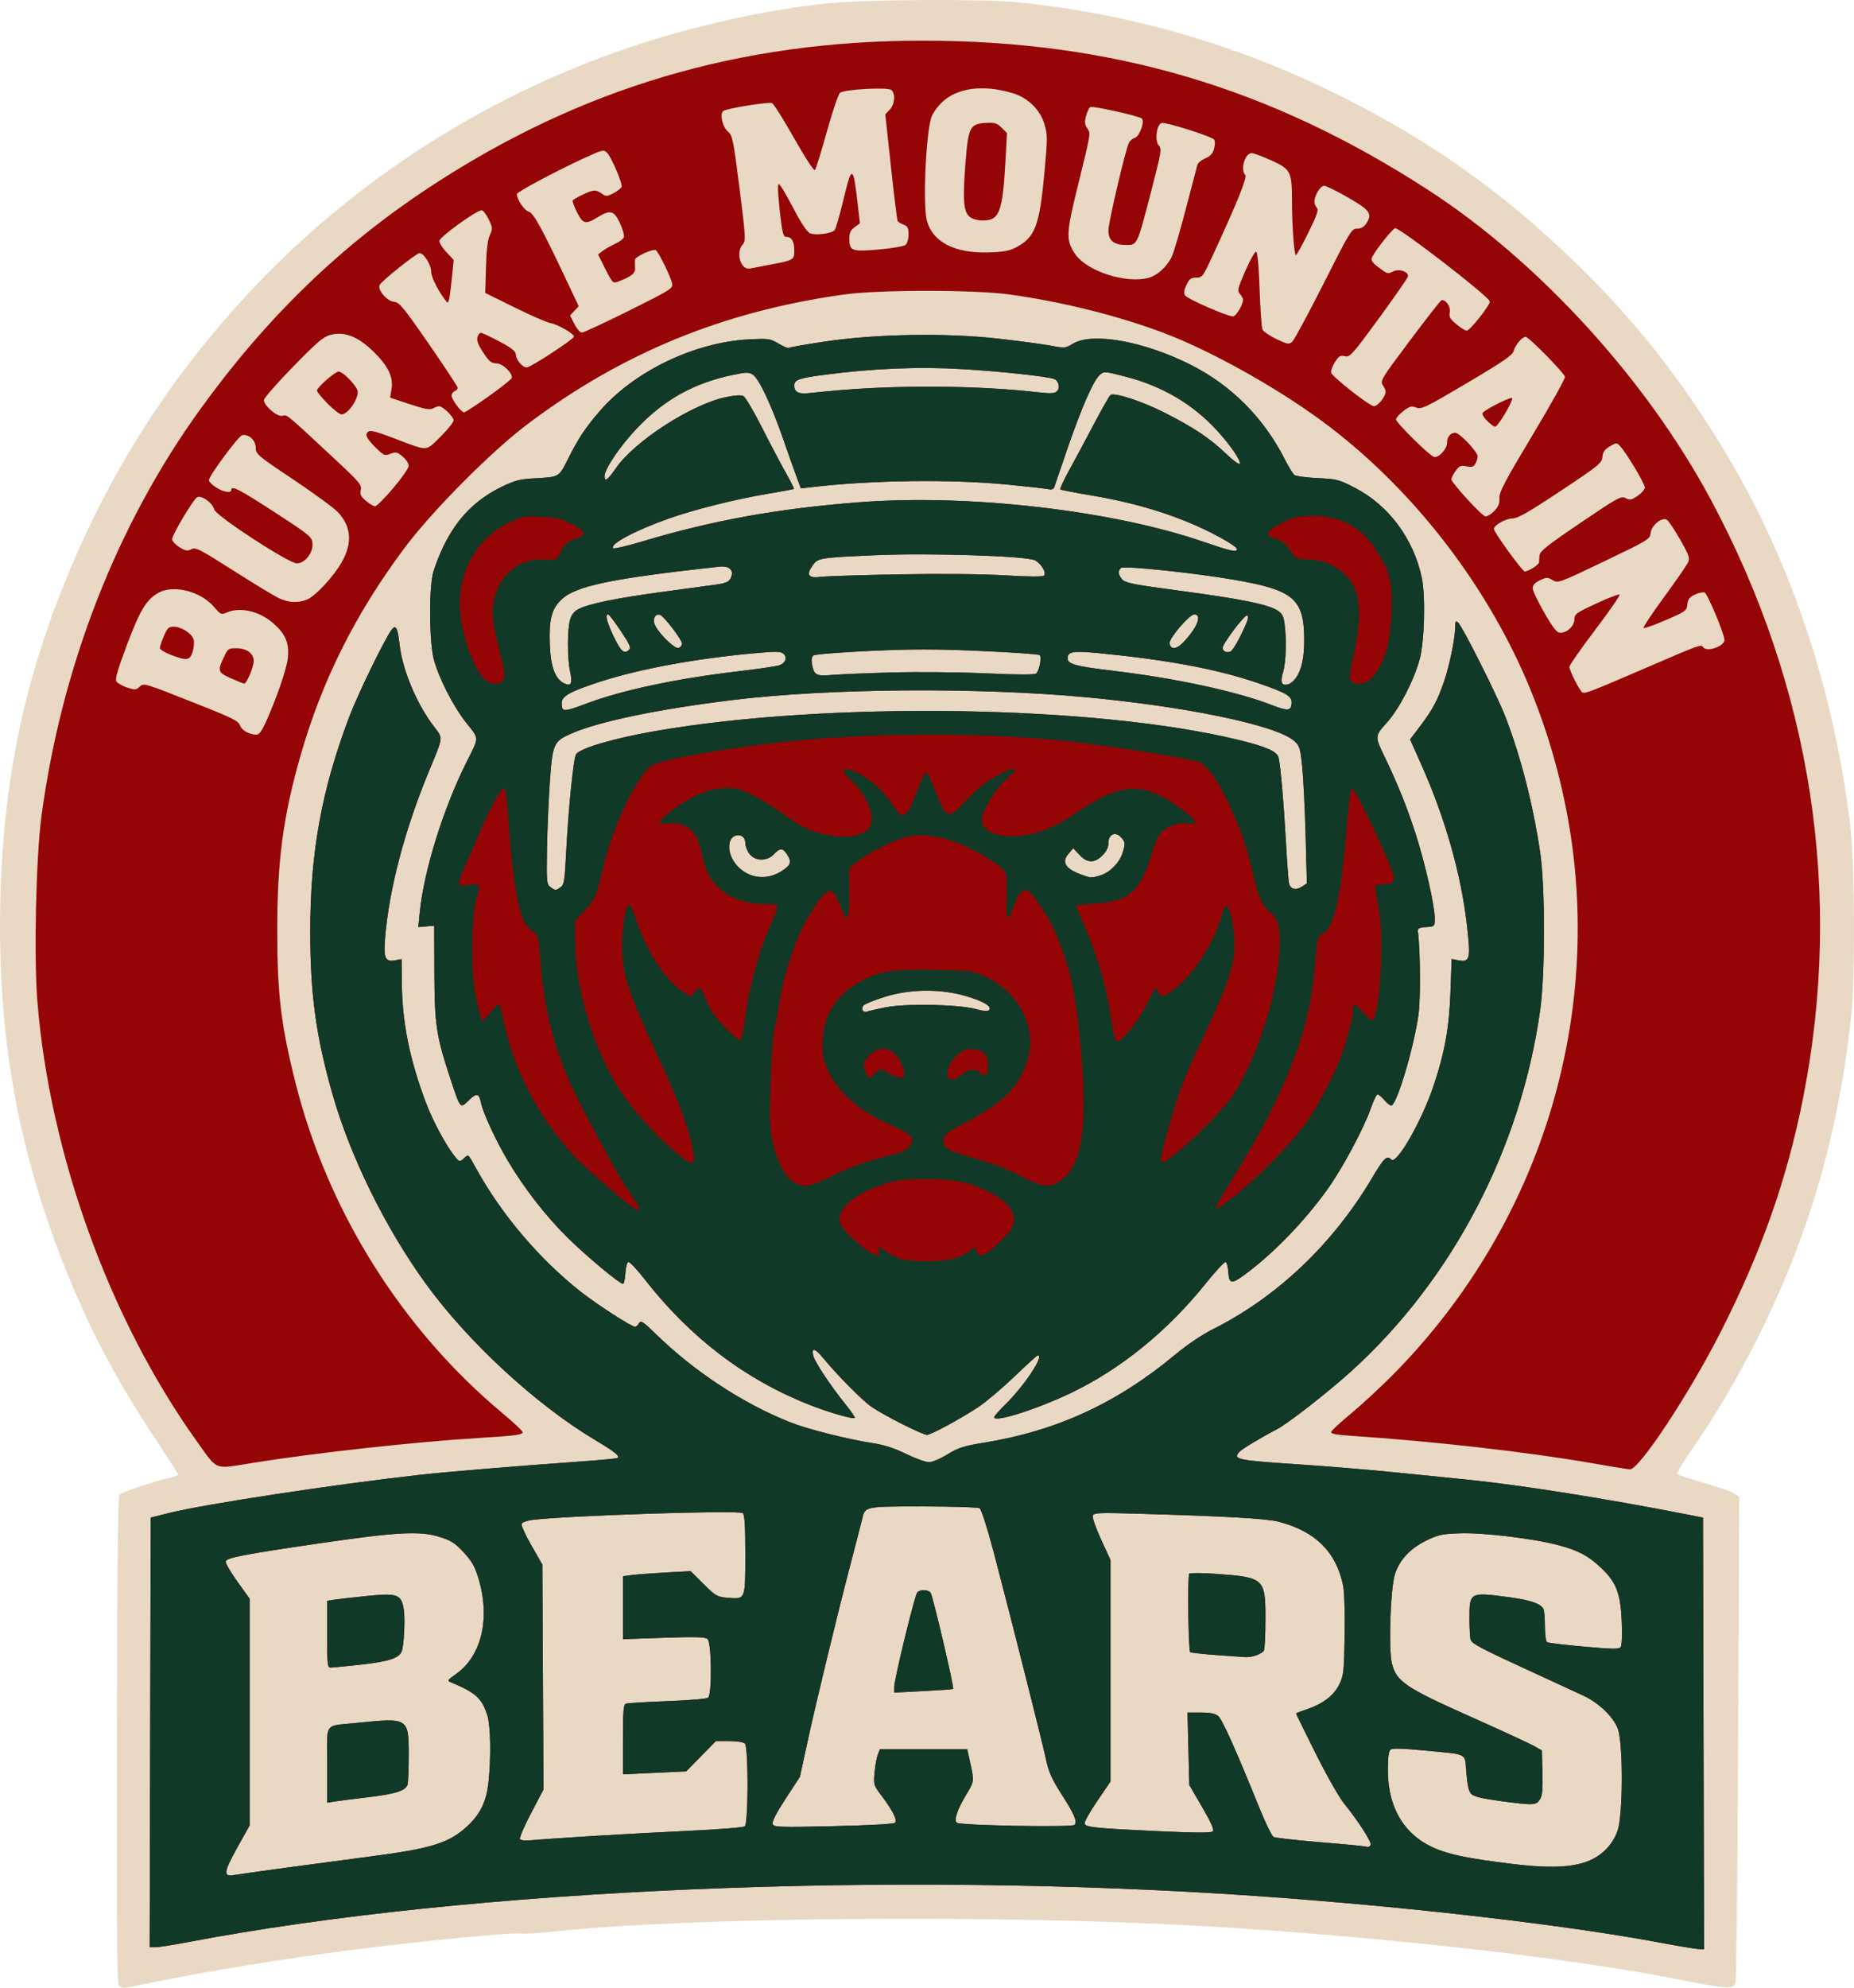
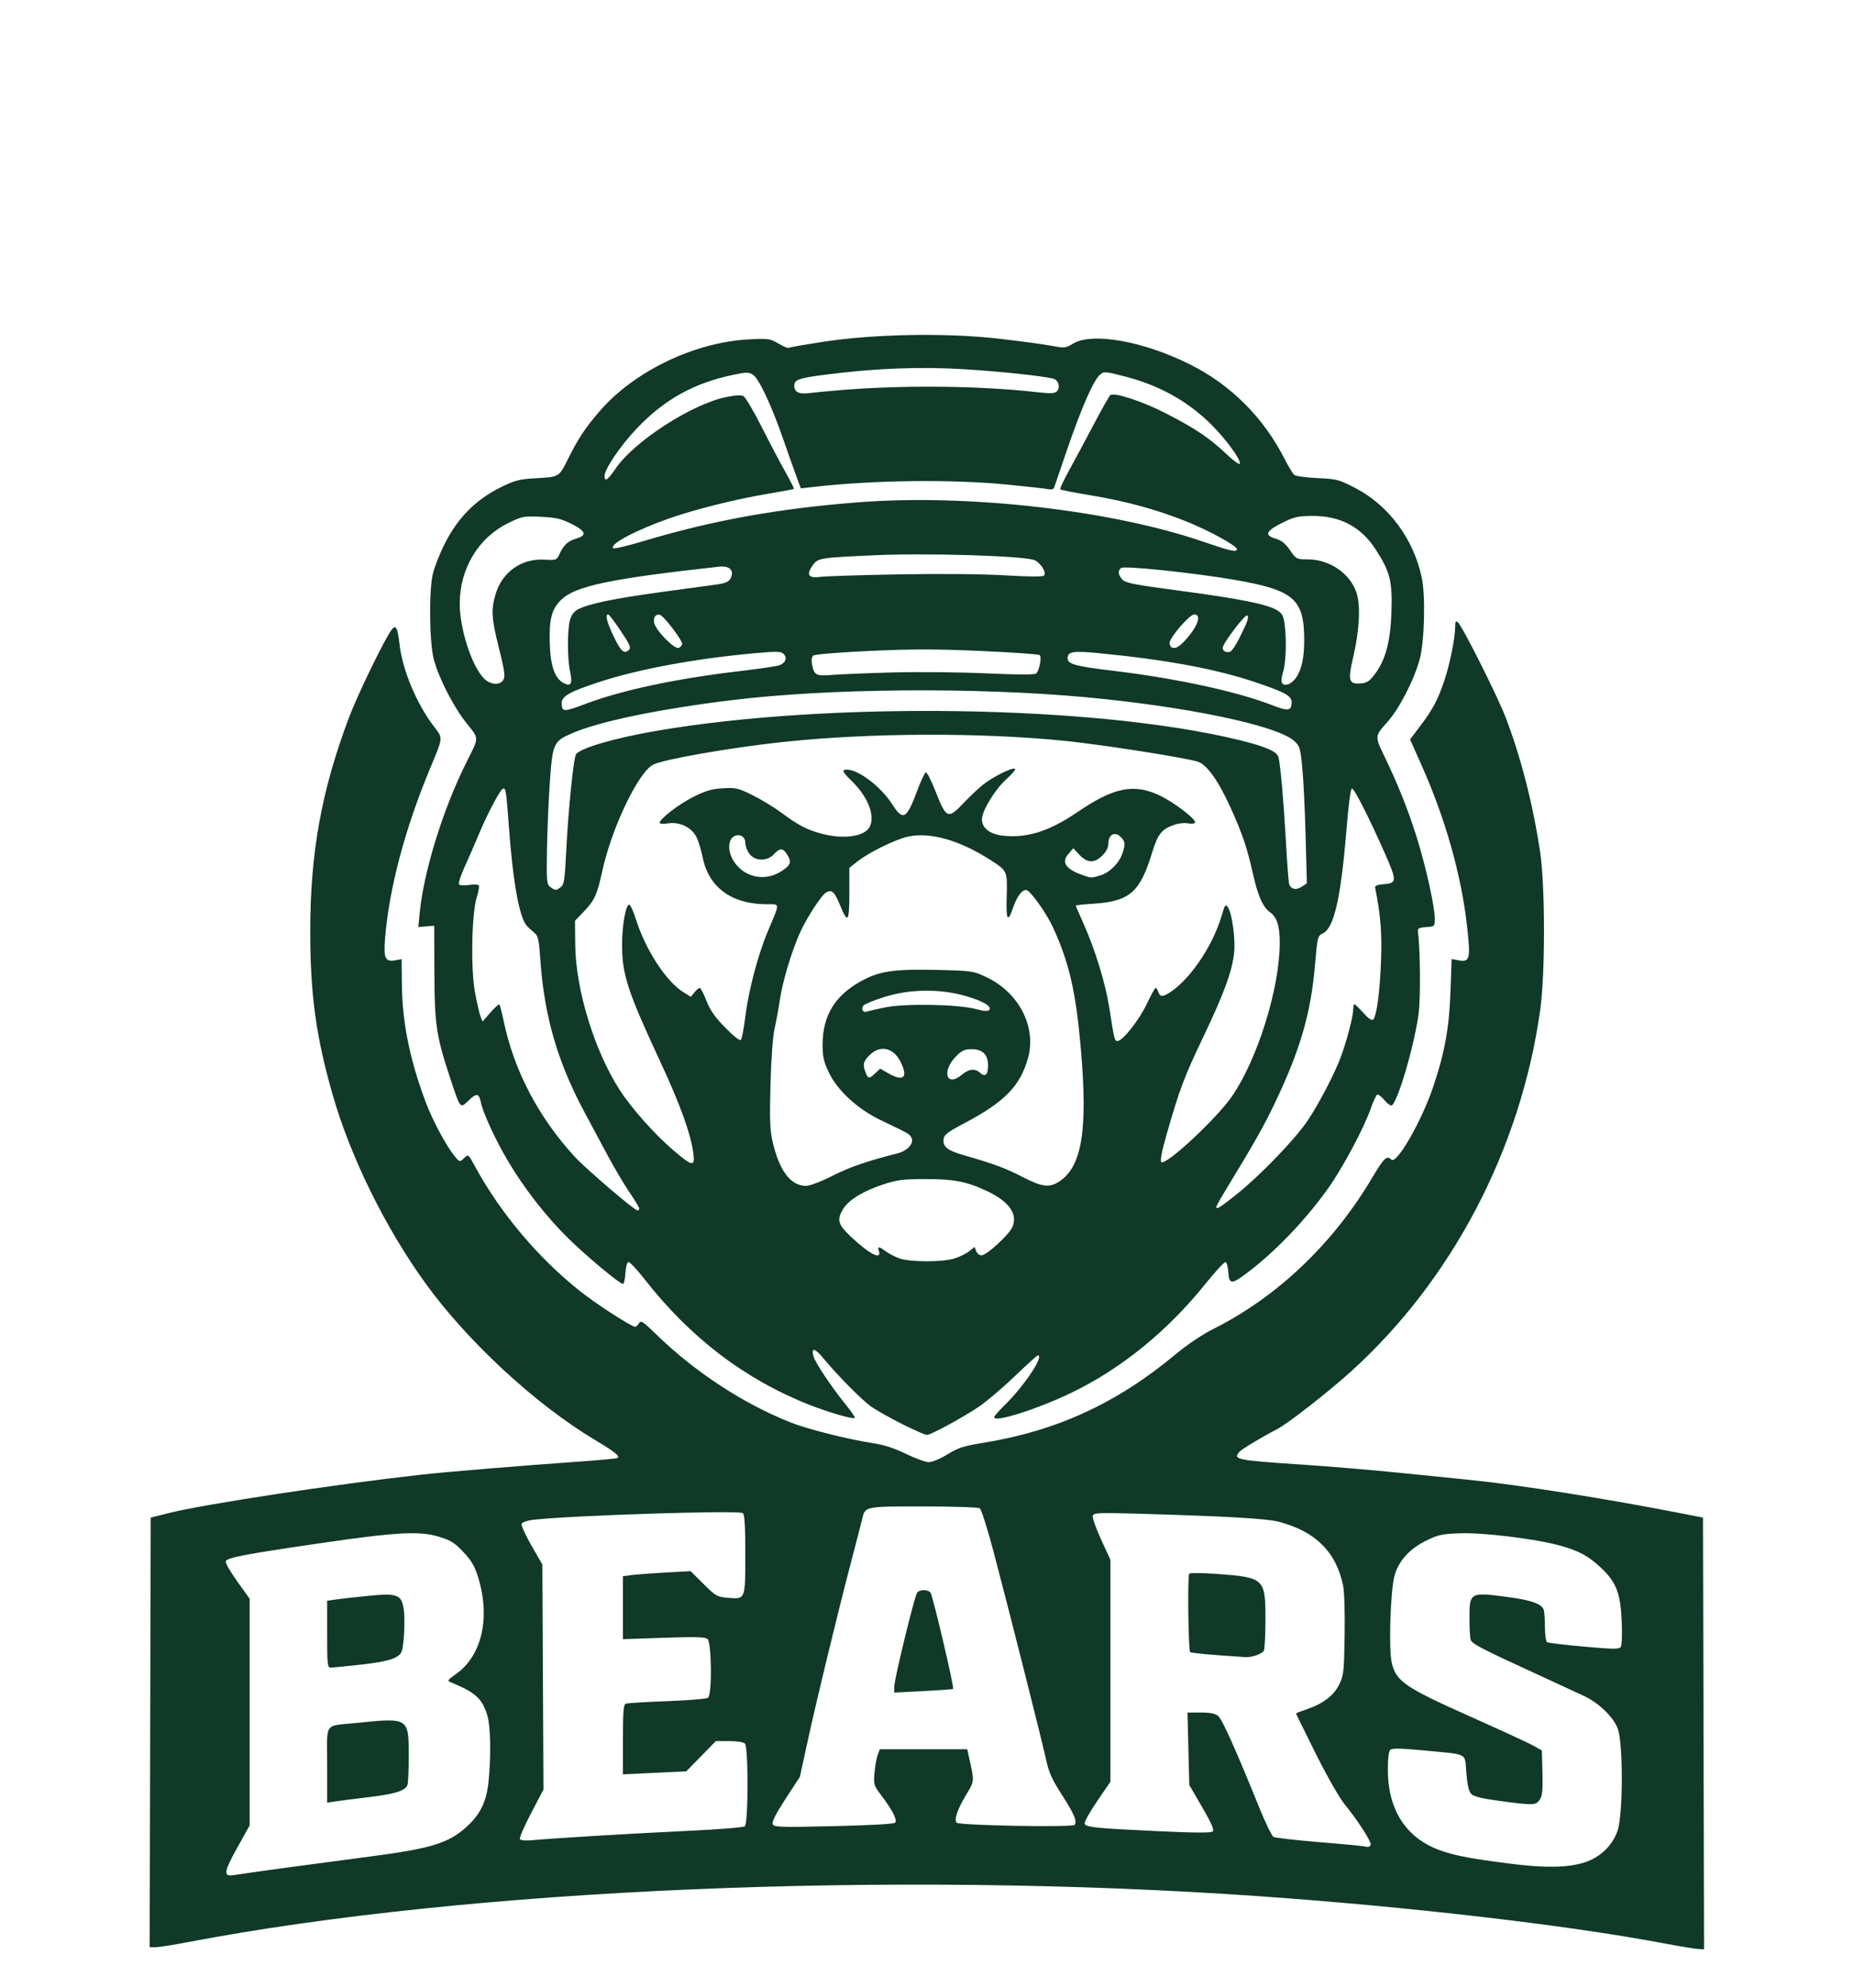
<svg xmlns="http://www.w3.org/2000/svg" xmlns:ns1="http://sodipodi.sourceforge.net/DTD/sodipodi-0.dtd" xmlns:ns2="http://www.inkscape.org/namespaces/inkscape" version="1.1" id="svg1" width="908.907" height="973.882" viewBox="0 0 908.907 973.882" ns1:docname="bears.svg" ns2:version="1.4.2 (f4327f4, 2025-05-13)">
  <defs id="defs1" />
  <ns1:namedview id="namedview1" pagecolor="#ffffff" bordercolor="#000000" borderopacity="0.25" ns2:showpageshadow="2" ns2:pageopacity="0.0" ns2:pagecheckerboard="0" ns2:deskcolor="#d1d1d1" showgrid="false" ns2:zoom="1.3587683" ns2:cx="436.79264" ns2:cy="618.57491" ns2:window-width="3840" ns2:window-height="2089" ns2:window-x="-8" ns2:window-y="-8" ns2:window-maximized="1" ns2:current-layer="g1" />
  <g ns2:groupmode="layer" ns2:label="Image" id="g1" transform="translate(-6.616,-4.975)">
    <g id="g2">
-       <path style="fill:#e9d9c4" d="m 65.123,978.097 c -1.158,-0.733 -1.349,-19.831 -1.2,-120.193 0.124,-83.386 0.501,-119.711 1.252,-120.616 0.995,-1.199 14.665,-5.817 24.574,-8.3 2.337,-0.586 4.25,-1.284 4.25,-1.552 0,-0.268 -5.124,-8.238 -11.387,-17.711 C 62.934,679.955 49.62,654.541 37.527,623.658 16.33,569.526 6.651,518.125 6.616,459.5 6.579,398.51 15.97,346.986 36.689,294.5 57.421,241.983 84.683,197.566 121.698,156 173.831,97.456 241.047,53.141 315.894,27.967 346.866,17.55 382.428,9.695 412.759,6.571 430.681,4.726 488.728,4.392 505.144,6.04 560.677,11.614 613.642,26.964 663.804,52.022 c 44.481,22.22 79.236,46.85 115.085,81.557 30.051,29.094 53.118,58.504 75.437,96.179 30.932,52.215 51.403,114.075 59.316,179.242 2.228,18.347 2.56,75.07 0.548,93.5 -4.72,43.232 -13.463,80.147 -27.759,117.211 -12.654,32.807 -31.361,68.204 -50.536,95.626 -4.29,6.136 -7.484,11.473 -7.096,11.86 0.388,0.388 6.329,2.324 13.203,4.302 6.874,1.979 13.58,4.306 14.902,5.172 l 2.403,1.575 -0.569,118.126 c -0.313,64.97 -0.882,118.918 -1.264,119.885 -1.394,3.528 -2.839,3.427 -31.974,-2.243 -53.577,-10.426 -147.957,-20.841 -231,-25.49 -100.377,-5.62 -250.794,-4.292 -316.408,2.794 -7.375,0.796 -15.025,1.231 -17,0.967 -4.187,-0.561 -46.307,3.534 -80.092,7.787 -32.646,4.11 -74.515,10.923 -100.686,16.384 -13.747,2.869 -13.323,2.823 -15.19,1.64 z" id="path4" />
-       <path style="fill:#950505" d="M 821.5,956.932 C 774.79,948.146 697.824,939.199 624.5,934.031 444.266,921.326 236.385,930.217 98.531,956.525 91.398,957.886 84.308,959 82.776,959 h -2.785 L 80.245,853.75 80.5,748.5 89.366,746.275 C 106.736,741.915 170.531,732.216 213,727.478 c 12.538,-1.399 48.157,-4.342 79,-6.527 9.075,-0.643 16.859,-1.385 17.299,-1.649 1.44,-0.866 -1.237,-3.019 -10.979,-8.832 C 269.276,693.138 235.852,662.263 215.174,633.667 195.43,606.363 178.346,571.623 169.598,540.995 161.501,512.645 158.695,492.019 158.713,461 c 0.023,-38.437 5.525,-68.719 18.987,-104.5 4.149,-11.028 17.397,-38.287 20.896,-42.995 2.015,-2.711 2.981,-0.989 3.853,6.868 1.41,12.711 8.292,29.249 16.82,40.42 4.635,6.072 4.745,4.926 -2.03,21.207 -12.156,29.214 -19.872,58.423 -21.853,82.727 -0.791,9.712 0.11,11.645 5.002,10.73 l 3.112,-0.582 0.131,12.313 c 0.201,18.876 3.853,36.894 11.727,57.857 3.348,8.913 9.914,21.166 14.153,26.408 2.345,2.9 2.422,2.919 4.444,1.089 2.421,-2.191 1.954,-2.571 6.114,4.959 12.436,22.509 30.818,44.161 51.133,60.228 7.82,6.185 24.983,17.272 26.738,17.272 0.529,0 1.41,-0.787 1.958,-1.75 0.873,-1.531 1.91,-0.862 8.3,5.357 19.017,18.509 42.698,34.028 66.055,43.289 8.223,3.26 28.335,8.318 40.247,10.122 5.527,0.837 10.564,2.464 16.295,5.263 4.562,2.229 9.607,4.052 11.21,4.052 1.631,0 5.64,-1.682 9.103,-3.819 5.265,-3.25 7.894,-4.096 17.634,-5.678 36.022,-5.85 65.42,-19.377 94.22,-43.356 5.738,-4.777 13.033,-9.67 18.532,-12.429 31.256,-15.683 58.545,-41.614 77.665,-73.801 5.98,-10.067 7.331,-11.36 9.55,-9.14 2.597,2.597 15.023,-19.142 20.724,-36.254 5.521,-16.571 7.652,-28.466 8.276,-46.192 l 0.558,-15.836 3.227,0.605 c 5.779,1.084 6.168,-0.496 4.255,-17.288 -2.824,-24.789 -10.617,-52.242 -22.221,-78.276 l -5.63,-12.631 5.07,-6.699 c 6.009,-7.939 8.49,-12.602 11.655,-21.909 2.664,-7.834 5.374,-21.125 5.374,-26.362 0,-2.847 0.257,-3.298 1.36,-2.384 2.095,1.739 19.13,35.599 23.238,46.189 7.494,19.321 13.586,43.028 17.069,66.427 2.502,16.812 2.503,59.736 9.3e-4,77.5 -9.594,68.123 -43.278,132.296 -92.963,177.113 -11.089,10.003 -30.7,25.297 -35.892,27.992 -8.021,4.164 -17.6,9.935 -18.712,11.276 -3.039,3.662 -1.219,4.025 30.901,6.154 12.925,0.857 34.3,2.651 47.5,3.988 13.2,1.337 28.725,2.907 34.5,3.489 24.843,2.506 67.95,9.338 105.5,16.72 l 9,1.769 0.255,105.75 0.255,105.75 -2.755,-0.123 C 837.74,959.809 829.75,958.484 821.5,956.932 Z m -675,-36.859 c 12.1,-1.647 30.841,-4.144 41.648,-5.549 30.275,-3.935 38.749,-6.606 47.79,-15.062 6.23,-5.827 9.175,-12.023 10.157,-21.368 1.285,-12.226 1.048,-27.304 -0.51,-32.48 -2.531,-8.411 -5.68,-11.332 -17.505,-16.24 -2.393,-0.993 -2.368,-1.042 2.284,-4.383 12.59,-9.041 16.758,-27.658 10.611,-47.392 -1.677,-5.386 -3.265,-8.082 -7.228,-12.271 -4.293,-4.54 -6.157,-5.697 -12.058,-7.489 -9.41,-2.858 -20.729,-2.24 -57.69,3.151 -38.049,5.55 -46.41,7.164 -46.745,9.023 -0.147,0.819 2.435,5.252 5.739,9.852 L 129,788.228 v 55.543 55.543 l -6.081,10.911 c -6.645,11.923 -6.945,14.357 -1.659,13.418 C 123.042,923.327 134.4,921.72 146.5,920.073 Z M 167,869.607 c 0,-21.523 -1.953,-18.81 14.786,-20.542 C 206.805,846.475 207,846.598 207,864.918 c 0,7.105 -0.28,13.647 -0.621,14.537 -1.119,2.917 -5.901,4.426 -18.987,5.995 -7.09,0.85 -14.579,1.811 -16.642,2.135 L 167,888.176 Z m 0,-63.979 v -16.372 l 3.75,-0.572 c 2.062,-0.315 9.224,-1.124 15.915,-1.799 14.858,-1.498 16.779,-0.776 17.905,6.733 0.717,4.779 0.074,17.664 -1.02,20.435 -1.299,3.292 -6.362,4.946 -19.703,6.437 -7.341,0.82 -14.134,1.495 -15.097,1.501 -1.596,0.009 -1.75,-1.433 -1.75,-16.363 z m 616.392,111.807 c 7.718,-2.476 13.66,-8.159 16.221,-15.515 2.722,-7.82 2.778,-43.044 0.079,-50.078 -2.215,-5.773 -9.281,-12.563 -16.699,-16.047 C 779.972,834.376 768.95,829.291 758.5,824.495 732.989,812.788 728.362,810.386 727.626,808.467 727.282,807.57 727,802.855 727,797.99 c 0,-12.998 0.123,-13.066 19.188,-10.528 11.019,1.467 16.111,3.269 17.191,6.083 0.342,0.89 0.621,4.705 0.621,8.478 0,3.773 0.479,7.155 1.064,7.517 0.585,0.362 8.738,1.341 18.118,2.177 14.409,1.284 17.201,1.308 18,0.152 0.529,-0.766 0.737,-6.26 0.471,-12.476 -0.591,-13.832 -2.66,-19.218 -10.079,-26.234 -6.275,-5.934 -11.026,-8.476 -20.751,-11.101 -11.969,-3.231 -37.05,-6.277 -48.381,-5.877 -8.949,0.317 -10.791,0.717 -16.708,3.63 -7.936,3.907 -13.157,9.577 -15.328,16.646 -2.146,6.986 -3.127,36.369 -1.448,43.368 2.137,8.909 6.589,11.942 38.233,26.05 15.02,6.697 29.11,13.19 31.309,14.43 l 4,2.255 0.285,10.843 c 0.223,8.495 -0.052,11.357 -1.273,13.221 -1.882,2.872 -3.034,2.915 -19.42,0.723 -8.798,-1.177 -12.915,-2.168 -14.152,-3.405 -1.243,-1.243 -1.95,-4.217 -2.462,-10.353 -0.841,-10.091 1.435,-8.869 -20.446,-10.98 -10.989,-1.06 -15.838,-1.184 -16.75,-0.427 -0.866,0.719 -1.283,3.918 -1.283,9.837 0,20.09 9.309,34.039 26.583,39.834 7.279,2.442 14.692,3.817 33.417,6.197 17.114,2.176 28.285,1.987 36.392,-0.613 z m -104.85,-8.503 c 0.736,-1.191 -5.95,-11.671 -12.851,-20.144 C 663.164,885.686 656.977,874.82 651.594,864.033 646.317,853.458 642,844.661 642,844.484 c 0,-0.178 2.185,-1.049 4.855,-1.936 8.167,-2.713 13.589,-6.778 16.251,-12.185 2.233,-4.536 2.415,-6.164 2.704,-24.166 0.181,-11.259 -0.14,-21.469 -0.77,-24.5 -3.418,-16.445 -13.541,-26.452 -31.54,-31.179 -5.985,-1.572 -26.463,-2.728 -70.277,-3.967 -17.814,-0.504 -20.35,-0.384 -20.877,0.99 -0.33,0.86 1.482,6.082 4.027,11.605 L 551,769.188 v 54.34 54.34 l -6.58,9.637 c -3.619,5.3 -6.351,10.233 -6.071,10.962 0.675,1.759 5.418,2.241 35.942,3.655 18.518,0.858 26.097,0.889 26.875,0.111 0.778,-0.778 -0.693,-4.136 -5.217,-11.909 L 589.649,879.5 589.213,861.75 588.777,844 h 6.501 c 4.732,0 7.067,0.476 8.582,1.75 1.99,1.673 8.506,16.215 20.206,45.091 2.973,7.337 6.087,13.691 6.92,14.12 0.833,0.429 10.515,1.537 21.515,2.462 17.705,1.49 22.04,1.918 24.691,2.441 0.38,0.075 0.988,-0.345 1.351,-0.932 z m -75.999,-93.113 c -6.576,-0.494 -12.181,-1.123 -12.456,-1.398 -0.912,-0.912 -1.351,-37.557 -0.461,-38.422 0.481,-0.467 6.499,-0.434 13.374,0.074 23.49,1.735 24.006,2.215 23.985,22.312 -0.008,7.763 -0.355,14.649 -0.77,15.303 -1.057,1.662 -5.833,3.34 -9.029,3.171 -1.477,-0.078 -8.065,-0.546 -14.641,-1.04 z M 297,904.505 c 12.925,-0.797 34.75,-1.974 48.5,-2.614 13.75,-0.64 25.562,-1.608 26.25,-2.15 1.743,-1.374 1.789,-38.802 0.05,-40.541 -0.688,-0.688 -3.981,-1.2 -7.716,-1.2 h -6.516 l -7.27,7.413 -7.27,7.413 -15.514,0.721 L 312,874.268 v -17.027 c 0,-13.834 0.268,-17.13 1.429,-17.575 0.786,-0.301 9.898,-0.859 20.25,-1.238 10.352,-0.38 19.384,-1.136 20.071,-1.681 1.995,-1.582 1.739,-27.095 -0.288,-28.778 -1.197,-0.994 -5.962,-1.124 -21.5,-0.59 L 312,808.065 v -15.419 -15.419 l 4.25,-0.574 c 2.337,-0.315 9.802,-0.877 16.588,-1.247 l 12.338,-0.674 6.353,6.297 c 6.005,5.952 6.658,6.322 11.91,6.757 8.695,0.721 8.56,1.056 8.56,-21.287 0,-14.232 -0.326,-19.502 -1.25,-20.203 -1.994,-1.512 -85.617,1.181 -103.071,3.32 -2.657,0.326 -5.054,1.197 -5.339,1.941 -0.285,0.743 1.884,5.534 4.821,10.646 L 272.5,771.5 l 0.274,55.121 0.274,55.121 -6.097,11.608 c -3.353,6.384 -5.801,12.085 -5.441,12.669 0.408,0.659 2.803,0.848 6.322,0.499 3.116,-0.31 16.241,-1.215 29.166,-2.012 z m 148.413,-6.518 c 1.237,-1.237 -1.123,-5.922 -6.723,-13.347 -3.735,-4.952 -3.858,-5.362 -3.342,-11.173 0.295,-3.318 1.001,-7.255 1.569,-8.75 L 437.95,862 h 21.425 21.425 l 1.052,4.75 c 2.487,11.231 2.538,10.712 -1.725,17.78 -4.197,6.959 -5.917,12.125 -4.479,13.454 1.469,1.357 57.021,2.36 57.834,1.044 1.209,-1.956 -0.192,-5.217 -6.397,-14.894 -4.777,-7.45 -6.331,-10.912 -7.63,-16.995 -1.877,-8.791 -17.833,-71.954 -25.762,-101.98 -2.966,-11.231 -6.004,-20.741 -6.783,-21.235 -0.776,-0.491 -13.192,-0.9 -27.59,-0.909 -28.539,-0.017 -28.6,-0.005 -29.934,5.805 -0.338,1.474 -2.816,11.064 -5.506,21.312 -6.651,25.337 -16.928,67.731 -21.421,88.368 l -3.702,17 -6.997,10.722 c -4.666,7.15 -6.781,11.284 -6.349,12.41 0.596,1.553 2.999,1.636 29.813,1.033 17.637,-0.396 29.569,-1.06 30.188,-1.678 z M 445,831.44 c 0,-3.669 9.962,-44.579 11.247,-46.19 1.288,-1.614 5.208,-1.611 6.549,0.004 1.094,1.318 11.722,46.582 11.077,47.178 -0.205,0.19 -6.786,0.671 -14.623,1.069 L 445,834.225 Z M 787.5,721.913 c -31.445,-5.505 -78.534,-10.864 -118.302,-13.463 -7.396,-0.483 -10.217,-1.021 -10,-1.906 0.166,-0.678 4.577,-4.765 9.802,-9.083 5.225,-4.318 14.45,-12.853 20.5,-18.966 C 754.143,613.173 786.718,523.95 778.949,433.5 776.322,402.929 768.727,371.684 756.906,342.826 736.718,293.543 701.529,247.318 659.5,214.875 635.969,196.71 600.871,176.882 575.849,167.615 553.678,159.405 527.236,152.852 502,149.314 c -17.688,-2.48 -64.312,-2.48 -82,0 -58.903,8.258 -108.769,28.734 -155.027,63.658 -17.781,13.424 -46.554,42.406 -60.092,60.528 -23.91,32.006 -40.28,64.616 -50.797,101.191 -8.705,30.272 -11.593,51.961 -11.558,86.809 0.03,30.622 1.91,46.125 8.985,74.111 15.896,62.877 52.054,120.507 101.514,161.799 5.211,4.351 9.613,8.475 9.782,9.164 0.323,1.318 -3.454,1.828 -21.807,2.943 -31.189,1.895 -79.578,7.223 -110.235,12.137 -19.691,3.157 -17.146,4.131 -27.709,-10.603 C 60.376,651.518 30.976,570.391 24.93,495.47 23.179,473.769 24.256,424.927 26.925,405 36.78,331.423 63.934,261.915 104.974,205.217 137.561,160.197 173.739,125.24 217.5,96.488 291.325,47.985 369.286,24.877 459,24.907 c 92.955,0.031 170.238,22.871 248,73.292 C 761.015,133.223 813.733,190.947 845.18,249.5 c 49.629,92.409 65.244,193.826 45.266,294 -7.905,39.635 -20.422,75.029 -40.443,114.358 -15.409,30.27 -39.895,67.288 -44.317,66.999 C 804.484,724.779 796.3,723.454 787.5,721.913 Z M 136.943,358.75 c 5.263,-11.675 10.242,-26.144 10.776,-31.312 0.751,-7.281 -1.013,-11.618 -6.866,-16.881 -6.879,-6.185 -16.628,-8.439 -23.318,-5.391 -2.356,1.073 -2.833,0.847 -6.004,-2.858 -6.648,-7.767 -20.104,-11.085 -27.466,-6.772 -5.811,3.404 -8.852,8.476 -15.218,25.383 -4.503,11.958 -5.897,16.778 -5.182,17.911 0.538,0.853 2.885,2.186 5.215,2.963 3.83,1.277 4.42,1.246 6.153,-0.322 2.209,-2 1.321,-2.273 31.454,9.699 14.264,5.667 17.119,7.146 17.812,9.227 0.799,2.397 4.278,4.361 8.014,4.524 1.287,0.056 2.63,-1.734 4.63,-6.171 z m -17.256,-21.523 c -6.431,-2.865 -6.598,-3.515 -2.876,-11.227 1.55,-3.212 2.038,-3.493 5.928,-3.414 5.026,0.101 8.27,2.59 8.239,6.319 -0.025,2.991 -3.491,11.14 -4.679,11.003 -0.439,-0.051 -3.415,-1.257 -6.612,-2.681 z M 90.25,325.763 c -2.888,-1.107 -5.25,-2.595 -5.25,-3.305 0,-0.711 0.884,-3.354 1.964,-5.875 1.663,-3.879 2.392,-4.582 4.75,-4.579 3.846,0.005 9.105,3.427 9.854,6.412 0.342,1.363 0.094,4.077 -0.551,6.031 -1.378,4.175 -2.846,4.354 -10.768,1.316 z m 724.25,6.003 c 25.328,-10.916 26.113,-11.202 26.975,-9.807 1.673,2.708 10.525,-0.209 10.525,-3.469 0,-2.875 -8.262,-22.654 -9.692,-23.203 -0.819,-0.314 -2.994,0.146 -4.832,1.022 -2.621,1.25 -3.411,2.292 -3.659,4.827 -0.302,3.076 -0.819,3.449 -10.617,7.665 -5.665,2.437 -10.56,4.171 -10.877,3.854 -0.318,-0.318 4.22,-7.132 10.084,-15.144 5.864,-8.012 11.159,-15.658 11.767,-16.993 0.964,-2.116 0.469,-3.545 -3.863,-11.164 -2.733,-4.806 -5.661,-9.174 -6.508,-9.708 -2.436,-1.536 -7.606,2.673 -7.991,6.506 -0.301,2.997 -1.089,3.477 -22.812,13.88 -22.112,10.59 -22.547,10.748 -25.222,9.173 -2.507,-1.477 -3,-1.471 -6.25,0.079 -2.442,1.165 -3.528,2.353 -3.528,3.859 0,1.197 2.561,6.605 5.692,12.016 4.478,7.741 6.16,9.839 7.889,9.839 3.342,0 6.832,-3.337 6.879,-6.576 0.037,-2.597 0.885,-3.21 10.778,-7.8 5.906,-2.74 11.027,-4.692 11.38,-4.339 0.353,0.353 -5.041,8.138 -11.988,17.299 C 781.684,322.745 776,330.877 776,331.654 c 0,1.839 4.949,11.646 6.318,12.521 1.262,0.806 3.714,-0.139 32.182,-12.409 z m -657.206,-33.116 c 3.983,-1.664 12.846,-11.216 16.75,-18.052 5.382,-9.423 4.869,-17.368 -1.582,-24.509 -1.813,-2.007 -11.659,-9.234 -21.879,-16.062 C 132.763,228.125 132,227.481 132,224.331 c 0,-3.587 -3.434,-6.779 -6.63,-6.164 -1.823,0.351 -16.379,20.032 -16.357,22.117 0.007,0.669 1.575,2.228 3.486,3.466 3.607,2.337 7.502,2.986 7.502,1.25 0,-2.341 3.867,-0.352 21.185,10.896 17.492,11.361 18.329,12.051 18.617,15.361 0.392,4.503 -3.724,9.747 -7.641,9.735 -4.036,-0.012 -39.774,-23.312 -40.559,-26.443 -0.828,-3.3 -6.362,-7.19 -8.399,-5.905 C 101.165,249.929 91,267.02 91,269.16 c 0,0.922 1.609,2.671 3.576,3.887 3.018,1.865 3.928,2.021 5.834,1.001 2.048,-1.096 3.977,-0.115 20.674,10.507 10.129,6.444 20.216,12.545 22.416,13.558 4.771,2.197 9.39,2.377 13.794,0.536 z m 600.801,-15.366 c 1.597,-0.944 2.949,-2.181 3.003,-2.75 0.054,-0.569 0.167,-2.127 0.25,-3.462 0.123,-1.979 3.821,-4.914 19.992,-15.871 18.501,-12.535 20.001,-13.357 22.217,-12.171 2.076,1.111 2.823,0.968 5.903,-1.129 1.939,-1.321 3.529,-3.174 3.533,-4.118 0.007,-1.793 -9.032,-16.895 -12.075,-20.173 -1.72,-1.853 -1.82,-1.852 -5.086,0.049 -2.526,1.469 -3.409,2.728 -3.65,5.201 -0.296,3.039 -1.708,4.185 -20.575,16.701 C 755.955,255.945 750.607,259 748.08,259 744.793,259 739,262.274 739,264.132 739,265.727 752.983,285 754.141,285 c 0.578,0 2.358,-0.772 3.955,-1.716 z M 739.26,255.25 c 1.949,-2.035 2.583,-3.66 2.437,-6.25 -0.164,-2.918 2.518,-8.024 16.134,-30.712 8.982,-14.966 16.182,-27.88 16,-28.696 C 773.386,187.597 756.067,170 754.548,170 c -1.736,0 -5.184,4.088 -5.904,7 -0.49,1.981 -5.219,5.221 -22.78,15.607 -20.337,12.027 -22.39,13.021 -24.925,12.064 -2.373,-0.896 -3.269,-0.656 -6.351,1.694 -1.974,1.505 -3.588,3.335 -3.588,4.067 0,1.631 16.515,17.935 18.646,18.409 C 711.961,229.355 716,225.023 716,222.026 716,219.026 717.638,217 720.063,217 722.137,217 731,226.338 731,228.523 c 0,0.885 -0.474,2.495 -1.054,3.578 -0.846,1.581 -1.707,1.847 -4.37,1.347 -2.904,-0.545 -3.591,-0.236 -5.524,2.479 -1.215,1.706 -2.061,3.514 -1.88,4.017 0.948,2.644 15.205,18.055 16.702,18.055 0.964,0 2.937,-1.238 4.386,-2.75 z m -3.766,-44.257 c -1.743,-1.819 -2.508,-3.346 -1.937,-3.866 C 736.167,204.749 748,198.965 748,200.068 748,202.252 740.949,214 739.638,214 c -0.695,0 -2.56,-1.353 -4.144,-3.007 z m -536.062,33.087 c 4.162,-4.906 7.568,-9.816 7.568,-10.911 0,-1.095 -1.342,-3.12 -2.982,-4.5 -2.644,-2.225 -3.325,-2.379 -6.013,-1.365 -2.876,1.086 -3.268,0.908 -7.661,-3.486 -3.077,-3.077 -4.425,-5.165 -4.019,-6.224 0.89,-2.32 2.534,-2.037 14.438,2.485 15.949,6.058 14.455,6.138 21.825,-1.166 C 226.115,215.417 229,211.797 229,210.868 229,209.144 223.65,204 221.858,204 c -0.544,0 -1.884,0.479 -2.978,1.064 -1.554,0.831 -4.071,0.371 -11.504,-2.106 l -9.516,-3.17 0.654,-3.873 c 0.951,-5.631 -1.094,-10.59 -6.9,-16.729 -8.423,-8.906 -15.507,-12.052 -22.902,-10.171 -3.544,0.901 -6.475,3.39 -18.463,15.675 -7.838,8.032 -14.25,15.349 -14.25,16.261 0,2.811 6.541,8.403 9.06,7.744 2.369,-0.62 1.338,-1.471 25.735,21.241 12.056,11.223 13.24,12.629 12.699,15.089 -0.483,2.2 -0.004,3.21 2.532,5.344 1.72,1.447 3.737,2.631 4.483,2.631 0.745,0 4.761,-4.014 8.923,-8.92 z M 167.216,202.719 C 164.347,199.814 162,196.927 162,196.304 162,194.814 170.901,187 172.599,187 174.854,187 182,194.534 182,196.911 182,201.104 177.051,208 174.042,208 c -0.885,0 -3.957,-2.377 -6.826,-5.281 z M 246.033,199.25 c 5.993,-4.263 11.119,-8.3 11.39,-8.973 0.891,-2.21 -4.332,-7.277 -7.502,-7.277 -2.39,0 -3.514,-0.924 -6.384,-5.25 -2.438,-3.674 -3.306,-5.926 -2.894,-7.5 0.325,-1.238 1.1,-2.235 1.723,-2.216 0.623,0.019 4.709,1.931 9.079,4.25 6.114,3.244 7.977,4.731 8.082,6.451 C 259.692,181.44 262.724,185 264.862,185 266.723,185 288,171.093 288,169.876 c 0,-1.397 -7.974,-5.997 -11.357,-6.551 C 274.914,163.042 266.975,159.59 259,155.655 L 244.5,148.5 244.848,136 c 0.239,-8.594 0.835,-13.543 1.906,-15.839 1.461,-3.129 1.424,-3.616 -0.585,-7.75 -1.179,-2.426 -2.711,-4.413 -3.406,-4.416 -2.584,-0.01 -20.763,13.138 -20.763,15.017 0,1.015 1.584,3.526 3.52,5.579 l 3.52,3.733 -1.027,10.012 c -0.954,9.3 -1.476,11.634 -2.366,10.581 C 222.012,148.614 218,140.905 218,138.223 218,134.638 214.478,129 212.24,129 c -1.451,0 -18.204,13.343 -19.472,15.508 -1.304,2.227 3.444,7.958 6.872,8.295 2.772,0.273 4.476,2.322 17.218,20.702 C 224.636,184.725 231,194.39 231,194.984 c 0,0.593 -0.675,1.338 -1.5,1.655 -0.825,0.317 -1.5,1.272 -1.5,2.124 0,1.895 4.711,8.237 6.119,8.237 0.559,0 5.921,-3.487 11.914,-7.75 z m 437.899,1.846 c 2.456,-3.449 2.538,-4.448 0.61,-7.392 -1.388,-2.119 -0.756,-3.163 13.149,-21.715 8.034,-10.719 15.016,-19.648 15.516,-19.842 1.986,-0.771 4.706,3.039 4.151,5.814 -0.455,2.277 0.095,3.266 3.275,5.888 C 722.735,165.582 724.989,167 725.642,167 727.201,167 737,154.659 737,152.695 737,150.528 692.08,115.853 690.463,116.772 688.294,118.004 679,130.162 679,131.767 c 0,1.479 1.15,2.652 5.795,5.912 1.949,1.368 2.664,1.413 4.741,0.302 2.937,-1.572 7.808,0.112 7.284,2.518 -0.177,0.812 -6.599,10.048 -14.271,20.525 -13.103,17.892 -14.113,19.012 -16.635,18.458 -2.283,-0.501 -3.013,-0.059 -4.875,2.954 -1.205,1.949 -2.044,4.226 -1.865,5.059 0.431,2.007 18.852,16.465 21.007,16.488 0.925,0.01 2.613,-1.289 3.75,-2.886 z M 655.504,143.884 C 668.481,118.211 669.221,117 671.932,117 c 1.942,0 3.368,-0.809 4.515,-2.559 3.091,-4.717 1.852,-6.475 -8.941,-12.688 C 662.009,98.589 656.734,96 655.782,96 653.919,96 651,100.73 651,103.75 c 0,1.017 0.544,2.394 1.209,3.059 0.946,0.946 0.027,3.605 -4.214,12.2 C 645.013,125.054 642.285,130 641.934,130 c -0.858,0 -1.92,-14.277 -1.934,-26 -0.018,-14.994 -0.537,-16.053 -9.971,-20.365 C 625.656,81.636 621.232,80 620.199,80 c -3.269,0 -5.63,8.17 -3.093,10.706 1.086,1.086 -4.283,14.299 -16.562,40.755 -4.188,9.024 -4.594,9.54 -7.502,9.54 -2.538,0 -3.37,0.62 -4.769,3.554 -1.229,2.578 -1.412,4.001 -0.667,5.183 1.057,1.675 20.657,10.244 23.459,10.256 1.478,0.006 4.935,-5.738 4.935,-8.198 0,-0.626 -0.688,-1.897 -1.528,-2.826 -1.384,-1.529 -1.131,-2.6 2.682,-11.351 2.316,-5.314 4.691,-9.504 5.278,-9.309 0.673,0.223 1.297,6.985 1.687,18.273 0.34,9.856 0.971,18.758 1.401,19.783 0.43,1.025 3.504,3.151 6.831,4.724 5.567,2.633 6.189,2.734 7.807,1.27 0.967,-0.875 7.873,-13.688 15.347,-28.474 z M 315,157.167 c 20.039,-9.943 21.476,-10.836 21.149,-13.143 -0.402,-2.834 -6.627,-15.584 -8.034,-16.453 -1.36,-0.841 -10.096,3.128 -10.221,4.643 -0.058,0.707 -0.027,2.495 0.069,3.974 0.177,2.723 -1.714,4.246 -8.456,6.809 -2.379,0.905 -2.69,0.59 -6.106,-6.193 l -3.599,-7.146 2.349,-1.782 c 1.292,-0.98 4.01,-2.534 6.04,-3.454 2.03,-0.92 3.95,-2.347 4.266,-3.171 0.316,-0.825 -0.532,-3.918 -1.886,-6.875 -2.879,-6.288 -4.769,-6.783 -11.072,-2.902 -5.814,3.581 -7.094,3.26 -10.019,-2.511 -1.404,-2.771 -2.341,-5.38 -2.082,-5.798 0.259,-0.418 2.716,-1.813 5.461,-3.098 4.921,-2.305 5.953,-2.287 9.376,0.163 1.42,1.016 2.363,0.904 5.191,-0.619 1.901,-1.024 3.661,-2.394 3.911,-3.046 0.594,-1.547 -4.944,-14.564 -7.138,-16.779 -1.604,-1.619 -2.232,-1.47 -11.199,2.66 -13.938,6.419 -33,16.588 -33,17.605 0,2.594 3.669,8.08 5.753,8.603 2.422,0.608 6.392,7.845 19.257,35.11 l 5.314,11.263 -2.121,2.258 -2.121,2.258 2.148,4.23 c 1.204,2.371 2.834,4.194 3.708,4.147 0.858,-0.045 11.235,-4.883 23.06,-10.75 z M 569.931,141.02 c 4.124,-1.183 8.617,-5.266 11.025,-10.02 0.975,-1.925 4.106,-12.5 6.957,-23.5 2.851,-11 5.42,-20.795 5.708,-21.767 0.288,-0.972 2.045,-2.403 3.905,-3.179 2.467,-1.031 3.624,-2.31 4.28,-4.733 0.539,-1.988 0.533,-3.793 -0.015,-4.497 -1.156,-1.488 -23.403,-8.545 -25.602,-8.121 -2.523,0.486 -3.641,8.641 -1.508,10.999 1.534,1.695 1.295,3.158 -3.584,21.994 C 564.1,125.208 564.196,125 558.774,125 552.618,125 550,122.872 550,117.867 c 0,-4.002 8.417,-39.843 10.11,-43.049 0.489,-0.925 1.779,-1.965 2.867,-2.31 2.257,-0.716 4.927,-8.037 3.441,-9.434 -1.369,-1.286 -24.166,-6.347 -25.335,-5.624 -0.555,0.343 -1.465,2.277 -2.023,4.297 -0.802,2.905 -0.692,4.167 0.528,6.028 1.792,2.735 2.003,1.451 -4.792,29.111 -5.512,22.438 -5.64,25.682 -1.274,32.309 5.706,8.662 25.276,15.018 36.41,11.825 z M 382.5,134.963 C 395.935,132.464 396,132.429 396,127.661 396,123.181 394.684,121 391.98,121 c -1.311,0 -1.846,-1.956 -2.806,-10.25 -0.652,-5.638 -1.169,-11.6 -1.148,-13.25 0.036,-2.897 0.09,-2.932 1.561,-1 0.838,1.1 3.852,6.444 6.698,11.876 3.082,5.882 6.062,10.28 7.367,10.875 2.614,1.191 10.777,0.15 12.163,-1.55 0.539,-0.661 2.416,-7.163 4.173,-14.451 4.261,-17.677 4.874,-17.573 7.051,1.192 l 1.153,9.942 -2.596,1.891 c -2.007,1.462 -2.596,2.753 -2.596,5.686 0,5.977 1.221,6.418 14.521,5.246 6.35,-0.559 12.205,-1.565 13.012,-2.235 0.831,-0.69 1.467,-2.91 1.467,-5.12 0,-3.2 -0.432,-4.067 -2.403,-4.816 -1.322,-0.502 -2.632,-1.285 -2.913,-1.739 -0.281,-0.454 -1.758,-12.401 -3.284,-26.549 l -2.774,-25.723 2.187,-2.327 c 2.5,-2.661 2.911,-7.852 0.763,-9.635 -1.765,-1.464 -22.804,-0.35 -25.101,1.33 -0.834,0.61 -3.754,9.182 -6.488,19.049 -2.734,9.867 -5.372,18.341 -5.861,18.83 -0.519,0.519 -4.788,-6.008 -10.255,-15.679 -5.151,-9.113 -10.001,-16.813 -10.778,-17.111 -1.801,-0.691 -22.176,2.597 -23.864,3.851 -1.914,1.422 -0.456,7.81 2.321,10.168 2.176,1.847 2.608,3.984 5.605,27.698 3.064,24.251 3.151,25.803 1.545,27.577 -3.58,3.956 -0.892,12.721 3.608,11.766 1.205,-0.256 4.89,-0.967 8.19,-1.581 z m 122.124,-8.734 c 9.43,-4.896 11.58,-10.51 13.996,-36.548 1.567,-16.89 1.571,-18.579 0.046,-23.792 -2.098,-7.174 -8.138,-13.06 -15.705,-15.308 -14.535,-4.316 -27.307,-2.591 -34.735,4.692 -2.396,2.349 -4.682,5.736 -5.204,7.709 -2.694,10.192 -3.986,43.008 -1.978,50.237 2.906,10.462 13.745,15.955 30.456,15.432 6.85,-0.214 9.985,-0.793 13.124,-2.422 z m -22.642,-15.043 c -3.017,-2.443 -3.466,-8.127 -2.068,-26.193 1.371,-17.709 2.189,-19.34 9.931,-19.795 4.444,-0.261 5.501,0.057 7.785,2.341 l 2.643,2.643 -0.695,12.791 C 498.167,108.909 496.649,113 488.436,113 c -2.581,0 -5.083,-0.703 -6.455,-1.814 z M 449,702.725 c -5.775,-2.899 -12.525,-6.676 -15,-8.393 -4.657,-3.231 -16.454,-15.102 -23.681,-23.832 -4.228,-5.107 -6.043,-5.524 -4.942,-1.135 0.754,3.002 8.664,14.889 15.626,23.48 2.828,3.49 4.934,6.552 4.68,6.806 -0.781,0.78 -12.645,-2.632 -22.153,-6.371 -31.664,-12.453 -58.519,-32.892 -80.902,-61.574 -3.775,-4.837 -7.372,-8.626 -7.995,-8.421 -0.623,0.205 -1.269,2.7 -1.435,5.544 -0.166,2.844 -0.686,5.171 -1.154,5.171 -1.642,0 -17.633,-13.306 -26.872,-22.359 -10.855,-10.637 -21.759,-24.652 -29.764,-38.254 -6.057,-10.291 -12.035,-23.273 -13.046,-28.33 -0.901,-4.503 -2.112,-4.691 -5.991,-0.931 -4.188,4.059 -3.993,4.288 -8.86,-10.362 -7.004,-21.086 -7.859,-26.706 -7.948,-52.259 l -0.08,-22.996 -3.893,0.335 -3.893,0.335 0.659,-6.84 c 1.982,-20.56 11.575,-51.367 23.158,-74.366 6.052,-12.017 6.059,-10.903 -0.131,-18.624 -6.409,-7.993 -13.651,-22.094 -16.101,-31.35 -2.18,-8.236 -2.446,-33.785 -0.437,-42 0.74,-3.025 3.095,-9.1 5.233,-13.5 6.633,-13.648 15.674,-22.821 28.732,-29.153 6.042,-2.93 8.731,-3.625 15.5,-4.006 12.74,-0.718 12.199,-0.409 16.819,-9.61 5.045,-10.048 8.57,-15.353 15.565,-23.419 16.9,-19.49 46.386,-33.653 72.98,-35.055 9.647,-0.509 10.404,-0.401 14.618,2.068 2.445,1.433 4.672,2.377 4.95,2.1 0.278,-0.278 8.1,-1.654 17.382,-3.058 25.087,-3.795 59.886,-4.389 85.612,-1.46 10.304,1.173 21.852,2.722 25.661,3.442 6.659,1.259 7.073,1.22 10.765,-1.014 9.416,-5.7 34.596,-1.215 57.444,10.23 20.041,10.039 36.057,26.087 46.402,46.493 1.828,3.607 3.925,7.039 4.659,7.627 0.734,0.588 5.85,1.277 11.369,1.53 9.493,0.436 10.492,0.698 18.5,4.855 16.404,8.515 28.6,24.957 32.587,43.931 1.923,9.153 1.334,31.489 -1.058,40.118 -2.904,10.474 -10.089,24.306 -16.042,30.882 -5.904,6.522 -5.926,6.77 -1.433,16.062 6.731,13.918 11.482,25.729 15.78,39.223 4.55,14.288 9.131,34.693 9.131,40.674 0,3.905 -0.024,3.928 -4.25,4.234 -3.587,0.26 -4.21,0.62 -3.991,2.308 1.138,8.796 1.331,32.366 0.328,40 -2.032,15.46 -10.141,43.18 -13.181,45.059 -0.509,0.314 -2.101,-0.827 -3.539,-2.535 -1.438,-1.709 -3.031,-2.968 -3.541,-2.798 -0.51,0.17 -1.951,3.241 -3.203,6.825 -3.434,9.826 -13.879,29.329 -21.129,39.45 -11.292,15.764 -26.281,31.286 -40.2,41.63 -6.928,5.149 -8.107,5.037 -8.488,-0.802 -0.168,-2.57 -0.775,-4.826 -1.35,-5.015 -0.575,-0.189 -5.041,4.629 -9.925,10.706 -18.633,23.187 -41.515,41.741 -65.848,53.395 C 514.892,695.454 494,702.067 494,699.34 c 0,-0.503 2.288,-3.148 5.083,-5.878 C 508.718,684.057 518.753,669 515.386,669 c -0.338,0 -5.5,4.682 -11.472,10.405 -5.972,5.723 -13.941,12.454 -17.709,14.959 -8.532,5.672 -23.201,13.597 -25.204,13.617 -0.825,0.008 -6.225,-2.357 -12,-5.257 z m -8.245,-204.23 c 9.703,-1.96 35.882,-1.458 44.245,0.848 3.668,1.011 5.833,1.183 6.5,0.516 1.718,-1.719 -2.905,-4.471 -11.713,-6.974 -12.533,-3.562 -27.161,-3.367 -39.548,0.527 -5.094,1.601 -9.745,3.494 -10.336,4.206 -1.352,1.629 -0.169,3.699 1.704,2.98 0.772,-0.296 4.889,-1.243 9.149,-2.103 z M 281.503,439.621 c 1.646,-1.204 1.986,-3.397 2.674,-17.25 1.045,-21.059 3.635,-46.44 4.892,-47.955 2.573,-3.101 18.96,-7.847 39.119,-11.33 84.83,-14.658 215.857,-12.631 285.718,4.419 13.51,3.297 18.869,5.676 19.536,8.672 0.981,4.407 2.471,21.381 3.538,40.323 0.589,10.45 1.28,19.963 1.536,21.14 0.647,2.97 3.296,3.713 6.276,1.76 l 2.512,-1.646 -0.634,-23.627 C 646.323,401.132 645.571,386 644.999,380.5 644.025,371.121 643.767,370.333 640.841,367.811 632.107,360.282 588.292,351.146 539,346.576 c -53.761,-4.985 -126.28,-4.398 -173.5,1.404 -36.707,4.51 -65.547,10.528 -79.028,16.49 -8.463,3.743 -8.992,4.96 -10.305,23.719 -0.628,8.971 -1.26,23.882 -1.404,33.136 -0.244,15.666 -0.129,16.923 1.679,18.25 2.396,1.759 2.716,1.762 5.062,0.046 z m 108.515,-8.015 c 4.361,-2.886 4.806,-4.418 2.367,-8.142 -2.039,-3.113 -3.435,-3.105 -6.385,0.035 -3.329,3.544 -9.085,3.479 -11.927,-0.135 C 372.933,421.916 372,419.471 372,417.933 c 0,-4.83 -6.418,-5.101 -7.617,-0.322 -1.397,5.568 2.666,12.569 9.018,15.539 5.313,2.484 11.383,1.921 16.617,-1.543 z m 156.055,2.253 c 4.52,-1.354 9.217,-6.036 10.792,-10.759 1.563,-4.684 1.441,-5.794 -0.889,-8.124 C 553.184,412.184 550,413.854 550,418.112 c 0,2.029 -0.974,4.015 -2.923,5.965 -3.918,3.918 -7.432,3.825 -11.285,-0.3 l -3.011,-3.223 -2.394,2.783 c -3.454,4.016 -1.438,7.29 6.218,10.095 4.905,1.797 4.899,1.797 9.469,0.428 z M 294.362,349.579 C 311.752,343.069 338.222,337.447 368,333.939 c 10.175,-1.199 19.525,-2.571 20.778,-3.051 2.966,-1.134 3.882,-3.657 2.007,-5.532 -1.28,-1.28 -3.22,-1.333 -13.887,-0.378 -29.108,2.607 -56.867,7.725 -76.399,14.088 -14.331,4.669 -18.5,6.979 -18.5,10.251 0,4.63 0.652,4.644 12.362,0.26 z m 345.436,0.36 C 640.245,346.108 637.822,344.607 623,339.533 603.444,332.839 578.823,328.23 545.232,324.974 532.646,323.755 530,324.193 530,327.5 c 0,2.866 3.892,3.922 22.684,6.159 30.291,3.605 60.247,10.079 77.353,16.717 7.725,2.998 9.368,2.924 9.761,-0.437 z M 286.104,334.047 c -1.391,-6.485 -1.419,-20.371 -0.051,-25.296 0.713,-2.568 1.981,-4.235 4.026,-5.292 5.195,-2.687 17.74,-5.287 40.422,-8.377 12.1,-1.649 24.25,-3.304 27,-3.678 5.616,-0.764 7.052,-1.584 7.803,-4.454 0.793,-3.032 -1.696,-4.827 -6.032,-4.351 -53.187,5.845 -70.41,9.432 -77.42,16.126 -4.818,4.601 -6.13,9.644 -5.698,21.909 0.385,10.926 2.54,16.863 6.926,19.078 3.469,1.752 4.287,0.221 3.025,-5.664 z m 355.801,3.081 c 2.796,-3.935 4.083,-9.736 4.09,-18.436 0.015,-20.299 -4.994,-24.611 -34.494,-29.693 -19.463,-3.353 -53.809,-6.94 -55.25,-5.77 -1.724,1.399 -1.565,3.18 0.5,5.595 1.514,1.77 5.399,2.533 28.75,5.648 29.168,3.891 42.334,6.532 47.142,9.455 2.496,1.518 3.177,2.731 3.708,6.605 1.075,7.844 0.737,18.861 -0.728,23.729 -1.507,5.007 -0.747,6.845 2.481,6 1.064,-0.278 2.775,-1.689 3.802,-3.134 z M 444,334.432 c 12.375,-0.345 33.047,-0.148 45.937,0.438 15.681,0.712 23.837,0.733 24.645,0.061 1.537,-1.275 2.823,-7.933 1.738,-8.994 -0.451,-0.441 -13.454,-1.356 -28.895,-2.034 -22.143,-0.972 -33.651,-0.976 -54.46,-0.016 -14.8,0.682 -26.932,1.671 -27.632,2.252 -0.78,0.647 -1.023,2.22 -0.649,4.198 1.03,5.446 1.983,5.964 9.787,5.31 3.866,-0.324 17.155,-0.87 29.53,-1.215 z M 310.918,314.062 C 307.955,309.628 305.186,306 304.765,306 c -1.591,0 -0.651,3.794 2.641,10.664 3.588,7.487 5.196,8.941 7.496,6.778 1.191,-1.12 0.591,-2.533 -3.985,-9.38 z m 303.188,3.729 c 4.158,-8.236 4.984,-10.618 3.913,-11.279 C 616.949,305.85 606,320.331 606,322.407 c 0,1.626 1.88,2.527 3.799,1.82 0.715,-0.263 2.652,-3.159 4.306,-6.436 z M 341,320.317 c 0,-1.831 -8.713,-13.27 -10.684,-14.026 -2.147,-0.824 -3.655,1.221 -2.955,4.008 0.948,3.778 9.955,12.901 11.972,12.127 0.917,-0.352 1.668,-1.301 1.668,-2.109 z m 249.008,-4.446 C 594.369,310.353 595.286,306 592.087,306 589.792,306 580,317.346 580,320.004 c 0,1.006 0.562,2.031 1.25,2.277 2.06,0.739 4.544,-1.08 8.758,-6.411 z M 447.5,286.372 c 20.449,-0.362 41.165,-0.168 51.978,0.486 11.384,0.689 18.327,0.738 18.93,0.135 1.365,-1.365 -1.291,-5.881 -4.408,-7.493 -4.166,-2.154 -52.106,-3.677 -78.5,-2.494 -27.316,1.225 -27.883,1.319 -30.552,5.067 -3.226,4.53 -1.986,6.329 3.82,5.542 2.603,-0.353 20.032,-0.912 38.732,-1.243 z M 613,274.045 c 0,-1.66 -13.508,-9.062 -24.84,-13.612 -14.472,-5.811 -29.54,-9.92 -46.944,-12.802 -7.856,-1.301 -14.52,-2.601 -14.809,-2.89 -0.289,-0.289 1.675,-4.511 4.364,-9.383 2.689,-4.872 8.139,-15.033 12.111,-22.581 3.972,-7.548 7.629,-13.975 8.126,-14.282 2.112,-1.305 15.346,3.004 26.365,8.585 14.548,7.368 22.253,12.501 30.278,20.169 3.383,3.233 6.41,5.46 6.726,4.949 0.806,-1.305 -4.755,-9.412 -11.326,-16.511 -11.983,-12.945 -26.778,-21.601 -44.86,-26.244 -10.063,-2.584 -10.359,-2.603 -12.405,-0.795 -3.12,2.756 -8.791,15.645 -15.774,35.852 -3.421,9.9 -6.399,18.598 -6.616,19.33 -0.261,0.878 -1.33,1.14 -3.146,0.771 -1.513,-0.307 -10.401,-1.3 -19.751,-2.207 -27.953,-2.711 -66.201,-2.21 -96.132,1.259 l -5.132,0.595 -2.009,-5.374 C 396.122,235.918 393.111,227.425 390.534,220 c -5.747,-16.563 -11.843,-29.501 -14.819,-31.451 -1.965,-1.287 -3.129,-1.278 -9.67,0.076 -19.205,3.975 -33.839,12.121 -47.312,26.336 C 310.602,223.54 303,234.782 303,238.227 c 0,3.042 1.528,1.976 5.56,-3.879 9.11,-13.227 37.065,-31.282 53.884,-34.801 4.538,-0.95 7.488,-1.119 8.651,-0.497 0.97,0.519 5.01,7.358 8.977,15.197 3.967,7.839 9.207,17.782 11.644,22.096 2.437,4.314 4.285,7.985 4.108,8.157 -0.178,0.172 -6.173,1.294 -13.323,2.493 -15.428,2.587 -35.511,7.62 -48,12.031 -16.479,5.82 -29.198,12.601 -27.268,14.538 0.403,0.404 6.928,-1.121 14.5,-3.389 34.413,-10.307 66.604,-16.109 106.218,-19.144 53.58,-4.104 123.764,3.952 168.55,19.348 13.438,4.619 16.5,5.3 16.5,3.667 z M 419,196.08 c 30.583,-2.512 67.866,-2.131 95.434,0.974 7.366,0.83 9.183,0.758 10.353,-0.413 1.736,-1.736 0.795,-5.33 -1.588,-6.061 -4.217,-1.294 -26.425,-3.66 -44.52,-4.744 -21.49,-1.287 -43.509,-0.397 -67.679,2.734 -12.822,1.661 -15,2.438 -15,5.352 0,3.104 2.229,4.272 7,3.67 2.475,-0.312 9.675,-0.993 16,-1.512 z" id="path3" />
      <path style="fill:#103927" d="M 821.5,956.932 C 774.79,948.146 697.824,939.199 624.5,934.031 444.266,921.326 236.385,930.217 98.531,956.525 91.398,957.886 84.308,959 82.776,959 h -2.785 L 80.245,853.75 80.5,748.5 89.366,746.275 C 106.736,741.915 170.531,732.216 213,727.478 c 12.538,-1.399 48.157,-4.342 79,-6.527 9.075,-0.643 16.859,-1.385 17.299,-1.649 1.44,-0.866 -1.237,-3.019 -10.979,-8.832 C 269.276,693.138 235.852,662.263 215.174,633.667 195.43,606.363 178.346,571.623 169.598,540.995 161.501,512.645 158.695,492.019 158.713,461 c 0.023,-38.437 5.525,-68.719 18.987,-104.5 4.149,-11.028 17.397,-38.287 20.896,-42.995 2.015,-2.711 2.981,-0.989 3.853,6.868 1.41,12.711 8.292,29.249 16.82,40.42 4.635,6.072 4.745,4.926 -2.03,21.207 -12.156,29.214 -19.872,58.423 -21.853,82.727 -0.791,9.712 0.11,11.645 5.002,10.73 l 3.112,-0.582 0.131,12.313 c 0.201,18.876 3.853,36.894 11.727,57.857 3.348,8.913 9.914,21.166 14.153,26.408 2.345,2.9 2.422,2.919 4.444,1.089 2.421,-2.191 1.954,-2.571 6.114,4.959 12.436,22.509 30.818,44.161 51.133,60.228 7.82,6.185 24.983,17.272 26.738,17.272 0.529,0 1.41,-0.787 1.958,-1.75 0.873,-1.531 1.91,-0.862 8.3,5.357 19.017,18.509 42.698,34.028 66.055,43.289 8.223,3.26 28.335,8.318 40.247,10.122 5.527,0.837 10.564,2.464 16.295,5.263 4.562,2.229 9.607,4.052 11.21,4.052 1.631,0 5.64,-1.682 9.103,-3.819 5.265,-3.25 7.894,-4.096 17.634,-5.678 36.022,-5.85 65.42,-19.377 94.22,-43.356 5.738,-4.777 13.033,-9.67 18.532,-12.429 31.256,-15.683 58.545,-41.614 77.665,-73.801 5.98,-10.067 7.331,-11.36 9.55,-9.14 2.597,2.597 15.023,-19.142 20.724,-36.254 5.521,-16.571 7.652,-28.466 8.276,-46.192 l 0.558,-15.836 3.227,0.605 c 5.779,1.084 6.168,-0.496 4.255,-17.288 -2.824,-24.789 -10.617,-52.242 -22.221,-78.276 l -5.63,-12.631 5.07,-6.699 c 6.009,-7.939 8.49,-12.602 11.655,-21.909 2.664,-7.834 5.374,-21.125 5.374,-26.362 0,-2.847 0.257,-3.298 1.36,-2.384 2.095,1.739 19.13,35.599 23.238,46.189 7.494,19.321 13.586,43.028 17.069,66.427 2.502,16.812 2.503,59.736 9.3e-4,77.5 -9.594,68.123 -43.278,132.296 -92.963,177.113 -11.089,10.003 -30.7,25.297 -35.892,27.992 -8.021,4.164 -17.6,9.935 -18.712,11.276 -3.039,3.662 -1.219,4.025 30.901,6.154 12.925,0.857 34.3,2.651 47.5,3.988 13.2,1.337 28.725,2.907 34.5,3.489 24.843,2.506 67.95,9.338 105.5,16.72 l 9,1.769 0.255,105.75 0.255,105.75 -2.755,-0.123 C 837.74,959.809 829.75,958.484 821.5,956.932 Z m -675,-36.859 c 12.1,-1.647 30.841,-4.144 41.648,-5.549 30.275,-3.935 38.749,-6.606 47.79,-15.062 6.23,-5.827 9.175,-12.023 10.157,-21.368 1.285,-12.226 1.048,-27.304 -0.51,-32.48 -2.531,-8.411 -5.68,-11.332 -17.505,-16.24 -2.393,-0.993 -2.368,-1.042 2.284,-4.383 12.59,-9.041 16.758,-27.658 10.611,-47.392 -1.677,-5.386 -3.265,-8.082 -7.228,-12.271 -4.293,-4.54 -6.157,-5.697 -12.058,-7.489 -9.41,-2.858 -20.729,-2.24 -57.69,3.151 -38.049,5.55 -46.41,7.164 -46.745,9.023 -0.147,0.819 2.435,5.252 5.739,9.852 L 129,788.228 v 55.543 55.543 l -6.081,10.911 c -6.645,11.923 -6.945,14.357 -1.659,13.418 C 123.042,923.327 134.4,921.72 146.5,920.073 Z M 167,869.607 c 0,-21.523 -1.953,-18.81 14.786,-20.542 C 206.805,846.475 207,846.598 207,864.918 c 0,7.105 -0.28,13.647 -0.621,14.537 -1.119,2.917 -5.901,4.426 -18.987,5.995 -7.09,0.85 -14.579,1.811 -16.642,2.135 L 167,888.176 Z m 0,-63.979 v -16.372 l 3.75,-0.572 c 2.062,-0.315 9.224,-1.124 15.915,-1.799 14.858,-1.498 16.779,-0.776 17.905,6.733 0.717,4.779 0.074,17.664 -1.02,20.435 -1.299,3.292 -6.362,4.946 -19.703,6.437 -7.341,0.82 -14.134,1.495 -15.097,1.501 -1.596,0.009 -1.75,-1.433 -1.75,-16.363 z m 616.392,111.807 c 7.718,-2.476 13.66,-8.159 16.221,-15.515 2.722,-7.82 2.778,-43.044 0.079,-50.078 -2.215,-5.773 -9.281,-12.563 -16.699,-16.047 C 779.972,834.376 768.95,829.291 758.5,824.495 732.989,812.788 728.362,810.386 727.626,808.467 727.282,807.57 727,802.855 727,797.99 c 0,-12.998 0.123,-13.066 19.188,-10.528 11.019,1.467 16.111,3.269 17.191,6.083 0.342,0.89 0.621,4.705 0.621,8.478 0,3.773 0.479,7.155 1.064,7.517 0.585,0.362 8.738,1.341 18.118,2.177 14.409,1.284 17.201,1.308 18,0.152 0.529,-0.766 0.737,-6.26 0.471,-12.476 -0.591,-13.832 -2.66,-19.218 -10.079,-26.234 -6.275,-5.934 -11.026,-8.476 -20.751,-11.101 -11.969,-3.231 -37.05,-6.277 -48.381,-5.877 -8.949,0.317 -10.791,0.717 -16.708,3.63 -7.936,3.907 -13.157,9.577 -15.328,16.646 -2.146,6.986 -3.127,36.369 -1.448,43.368 2.137,8.909 6.589,11.942 38.233,26.05 15.02,6.697 29.11,13.19 31.309,14.43 l 4,2.255 0.285,10.843 c 0.223,8.495 -0.052,11.357 -1.273,13.221 -1.882,2.872 -3.034,2.915 -19.42,0.723 -8.798,-1.177 -12.915,-2.168 -14.152,-3.405 -1.243,-1.243 -1.95,-4.217 -2.462,-10.353 -0.841,-10.091 1.435,-8.869 -20.446,-10.98 -10.989,-1.06 -15.838,-1.184 -16.75,-0.427 -0.866,0.719 -1.283,3.918 -1.283,9.837 0,20.09 9.309,34.039 26.583,39.834 7.279,2.442 14.692,3.817 33.417,6.197 17.114,2.176 28.285,1.987 36.392,-0.613 z m -104.85,-8.503 c 0.736,-1.191 -5.95,-11.671 -12.851,-20.144 C 663.164,885.686 656.977,874.82 651.594,864.033 646.317,853.458 642,844.661 642,844.484 c 0,-0.178 2.185,-1.049 4.855,-1.936 8.167,-2.713 13.589,-6.778 16.251,-12.185 2.233,-4.536 2.415,-6.164 2.704,-24.166 0.181,-11.259 -0.14,-21.469 -0.77,-24.5 -3.418,-16.445 -13.541,-26.452 -31.54,-31.179 -5.985,-1.572 -26.463,-2.728 -70.277,-3.967 -17.814,-0.504 -20.35,-0.384 -20.877,0.99 -0.33,0.86 1.482,6.082 4.027,11.605 L 551,769.188 v 54.34 54.34 l -6.58,9.637 c -3.619,5.3 -6.351,10.233 -6.071,10.962 0.675,1.759 5.418,2.241 35.942,3.655 18.518,0.858 26.097,0.889 26.875,0.111 0.778,-0.778 -0.693,-4.136 -5.217,-11.909 L 589.649,879.5 589.213,861.75 588.777,844 h 6.501 c 4.732,0 7.067,0.476 8.582,1.75 1.99,1.673 8.506,16.215 20.206,45.091 2.973,7.337 6.087,13.691 6.92,14.12 0.833,0.429 10.515,1.537 21.515,2.462 17.705,1.49 22.04,1.918 24.691,2.441 0.38,0.075 0.988,-0.345 1.351,-0.932 z m -75.999,-93.113 c -6.576,-0.494 -12.181,-1.123 -12.456,-1.398 -0.912,-0.912 -1.351,-37.557 -0.461,-38.422 0.481,-0.467 6.499,-0.434 13.374,0.074 23.49,1.735 24.006,2.215 23.985,22.312 -0.008,7.763 -0.355,14.649 -0.77,15.303 -1.057,1.662 -5.833,3.34 -9.029,3.171 -1.477,-0.078 -8.065,-0.546 -14.641,-1.04 z M 297,904.505 c 12.925,-0.797 34.75,-1.974 48.5,-2.614 13.75,-0.64 25.562,-1.608 26.25,-2.15 1.743,-1.374 1.789,-38.802 0.05,-40.541 -0.688,-0.688 -3.981,-1.2 -7.716,-1.2 h -6.516 l -7.27,7.413 -7.27,7.413 -15.514,0.721 L 312,874.268 v -17.027 c 0,-13.834 0.268,-17.13 1.429,-17.575 0.786,-0.301 9.898,-0.859 20.25,-1.238 10.352,-0.38 19.384,-1.136 20.071,-1.681 1.995,-1.582 1.739,-27.095 -0.288,-28.778 -1.197,-0.994 -5.962,-1.124 -21.5,-0.59 L 312,808.065 v -15.419 -15.419 l 4.25,-0.574 c 2.337,-0.315 9.802,-0.877 16.588,-1.247 l 12.338,-0.674 6.353,6.297 c 6.005,5.952 6.658,6.322 11.91,6.757 8.695,0.721 8.56,1.056 8.56,-21.287 0,-14.232 -0.326,-19.502 -1.25,-20.203 -1.994,-1.512 -85.617,1.181 -103.071,3.32 -2.657,0.326 -5.054,1.197 -5.339,1.941 -0.285,0.743 1.884,5.534 4.821,10.646 L 272.5,771.5 l 0.274,55.121 0.274,55.121 -6.097,11.608 c -3.353,6.384 -5.801,12.085 -5.441,12.669 0.408,0.659 2.803,0.848 6.322,0.499 3.116,-0.31 16.241,-1.215 29.166,-2.012 z m 148.413,-6.518 c 1.237,-1.237 -1.123,-5.922 -6.723,-13.347 -3.735,-4.952 -3.858,-5.362 -3.342,-11.173 0.295,-3.318 1.001,-7.255 1.569,-8.75 L 437.95,862 h 21.425 21.425 l 1.052,4.75 c 2.487,11.231 2.538,10.712 -1.725,17.78 -4.197,6.959 -5.917,12.125 -4.479,13.454 1.469,1.357 57.021,2.36 57.834,1.044 1.209,-1.956 -0.192,-5.217 -6.397,-14.894 -4.777,-7.45 -6.331,-10.912 -7.63,-16.995 -1.877,-8.791 -17.833,-71.954 -25.762,-101.98 -2.966,-11.231 -6.004,-20.741 -6.783,-21.235 -0.776,-0.491 -13.192,-0.9 -27.59,-0.909 -28.539,-0.017 -28.6,-0.005 -29.934,5.805 -0.338,1.474 -2.816,11.064 -5.506,21.312 -6.651,25.337 -16.928,67.731 -21.421,88.368 l -3.702,17 -6.997,10.722 c -4.666,7.15 -6.781,11.284 -6.349,12.41 0.596,1.553 2.999,1.636 29.813,1.033 17.637,-0.396 29.569,-1.06 30.188,-1.678 z M 445,831.44 c 0,-3.669 9.962,-44.579 11.247,-46.19 1.288,-1.614 5.208,-1.611 6.549,0.004 1.094,1.318 11.722,46.582 11.077,47.178 -0.205,0.19 -6.786,0.671 -14.623,1.069 L 445,834.225 Z m 4,-128.716 c -5.775,-2.899 -12.525,-6.676 -15,-8.393 -4.657,-3.231 -16.454,-15.102 -23.681,-23.832 -4.228,-5.107 -6.043,-5.524 -4.942,-1.135 0.754,3.002 8.664,14.889 15.626,23.48 2.828,3.49 4.934,6.552 4.68,6.806 -0.781,0.78 -12.645,-2.632 -22.153,-6.371 -31.664,-12.453 -58.519,-32.892 -80.902,-61.574 -3.775,-4.837 -7.372,-8.626 -7.995,-8.421 -0.623,0.205 -1.269,2.7 -1.435,5.544 -0.166,2.844 -0.686,5.171 -1.154,5.171 -1.642,0 -17.633,-13.306 -26.872,-22.359 -10.855,-10.637 -21.759,-24.652 -29.764,-38.254 -6.057,-10.291 -12.035,-23.273 -13.046,-28.33 -0.901,-4.503 -2.112,-4.691 -5.991,-0.931 -4.188,4.059 -3.993,4.288 -8.86,-10.362 -7.004,-21.086 -7.859,-26.706 -7.948,-52.259 l -0.08,-22.996 -3.893,0.335 -3.893,0.335 0.659,-6.84 c 1.982,-20.56 11.575,-51.367 23.158,-74.366 6.052,-12.017 6.059,-10.903 -0.131,-18.624 -6.409,-7.993 -13.651,-22.094 -16.101,-31.35 -2.18,-8.236 -2.446,-33.785 -0.437,-42 0.74,-3.025 3.095,-9.1 5.233,-13.5 6.633,-13.648 15.674,-22.821 28.732,-29.153 6.042,-2.93 8.731,-3.625 15.5,-4.006 12.74,-0.718 12.199,-0.409 16.819,-9.61 5.045,-10.048 8.57,-15.353 15.565,-23.419 16.9,-19.49 46.386,-33.653 72.98,-35.055 9.647,-0.509 10.404,-0.401 14.618,2.068 2.445,1.433 4.672,2.377 4.95,2.1 0.278,-0.278 8.1,-1.654 17.382,-3.058 25.087,-3.795 59.886,-4.389 85.612,-1.46 10.304,1.173 21.852,2.722 25.661,3.442 6.659,1.259 7.073,1.22 10.765,-1.014 9.416,-5.7 34.596,-1.215 57.444,10.23 20.041,10.039 36.057,26.087 46.402,46.493 1.828,3.607 3.925,7.039 4.659,7.627 0.734,0.588 5.85,1.277 11.369,1.53 9.493,0.436 10.492,0.698 18.5,4.855 16.404,8.515 28.6,24.957 32.587,43.931 1.923,9.153 1.334,31.489 -1.058,40.118 -2.904,10.474 -10.089,24.306 -16.042,30.882 -5.904,6.522 -5.926,6.77 -1.433,16.062 6.731,13.918 11.482,25.729 15.78,39.223 4.55,14.288 9.131,34.693 9.131,40.674 0,3.905 -0.024,3.928 -4.25,4.234 -3.587,0.26 -4.21,0.62 -3.991,2.308 1.138,8.796 1.331,32.366 0.328,40 -2.032,15.46 -10.141,43.18 -13.181,45.059 -0.509,0.314 -2.101,-0.827 -3.539,-2.535 -1.438,-1.709 -3.031,-2.968 -3.541,-2.798 -0.51,0.17 -1.951,3.241 -3.203,6.825 -3.434,9.826 -13.879,29.329 -21.129,39.45 -11.292,15.764 -26.281,31.286 -40.2,41.63 -6.928,5.149 -8.107,5.037 -8.488,-0.802 -0.168,-2.57 -0.775,-4.826 -1.35,-5.015 -0.575,-0.189 -5.041,4.629 -9.925,10.706 -18.633,23.187 -41.515,41.741 -65.848,53.395 C 514.892,695.454 494,702.067 494,699.34 c 0,-0.503 2.288,-3.148 5.083,-5.878 C 508.718,684.057 518.753,669 515.386,669 c -0.338,0 -5.5,4.682 -11.472,10.405 -5.972,5.723 -13.941,12.454 -17.709,14.959 -8.532,5.672 -23.201,13.597 -25.204,13.617 -0.825,0.008 -6.225,-2.357 -12,-5.257 z m 25.289,-81.111 c 2.534,-0.763 5.848,-2.363 7.366,-3.557 l 2.759,-2.17 0.761,2.057 c 0.418,1.131 1.599,2.057 2.623,2.057 2.529,0 13.625,-10.191 15.177,-13.939 2.626,-6.339 -1.668,-12.424 -12.321,-17.46 -10.081,-4.766 -16.34,-5.982 -30.654,-5.959 -10.776,0.018 -13.603,0.384 -20.5,2.654 -9.715,3.198 -16.826,7.55 -19.498,11.933 -3.262,5.35 -2.648,7.584 3.748,13.643 8.821,8.356 15.187,11.656 13.75,7.127 -0.803,-2.529 -0.118,-2.517 3.363,0.057 1.53,1.131 4.549,2.686 6.71,3.456 5.116,1.823 20.798,1.882 26.717,0.101 z M 320,597.063 c 0,-0.515 -2.103,-4.003 -4.674,-7.75 -2.571,-3.747 -7.453,-11.988 -10.849,-18.313 -3.396,-6.325 -8.464,-15.775 -11.261,-21 -13.47,-25.157 -19.865,-47.426 -21.79,-75.878 -0.583,-8.615 -1.039,-10.653 -2.687,-12 -1.092,-0.892 -2.779,-2.44 -3.749,-3.44 -3.773,-3.887 -6.979,-21.731 -9.012,-50.161 -1.162,-16.248 -1.46,-17.96 -2.966,-17.029 -1.477,0.913 -7.687,12.681 -11.348,21.507 -1.939,4.675 -5.137,12.023 -7.105,16.328 -1.969,4.306 -3.296,8.286 -2.95,8.846 0.373,0.604 2.373,0.756 4.922,0.374 2.361,-0.354 4.537,-0.249 4.835,0.233 0.298,0.482 -0.161,3.092 -1.021,5.798 -2.495,7.853 -3.017,34.889 -0.897,46.427 0.935,5.089 2.157,10.431 2.715,11.873 l 1.015,2.621 3.869,-4.459 c 2.128,-2.453 4.101,-4.227 4.384,-3.944 0.284,0.284 1.212,3.865 2.063,7.959 5.038,24.236 16.93,47.022 34.672,66.434 C 293.595,577.431 317.63,598 319.142,598 319.614,598 320,597.578 320,597.063 Z m 292.861,-6.96 c 11.626,-9.282 28.618,-26.906 34.822,-36.119 5.529,-8.211 13.259,-23.043 16.295,-31.266 C 666.84,514.964 670,502.923 670,499.77 670,498.247 670.276,497 670.614,497 c 0.338,0 2.325,1.913 4.416,4.25 2.501,2.795 4.133,3.908 4.769,3.25 1.731,-1.789 3.316,-13.681 3.866,-29 0.49,-13.662 -0.197,-22.078 -2.919,-35.76 -0.158,-0.792 1.261,-1.35 3.925,-1.544 6.864,-0.5 6.913,-1.435 0.802,-15.274 -7.422,-16.807 -14.746,-31.27 -16.027,-31.647 -0.676,-0.199 -1.68,7.296 -2.808,20.957 -2.717,32.916 -6.047,47.416 -11.491,50.025 -2.572,1.233 -2.667,1.619 -3.878,15.649 -2.043,23.677 -7.219,41.42 -19.716,67.593 -5.454,11.422 -10.079,19.573 -24.933,43.941 -5.953,9.765 -5.256,9.839 6.239,0.662 z m -198.147,-9.05 c 8.606,-4.35 16.806,-7.179 32.038,-11.051 4.978,-1.266 8.253,-5.175 6.58,-7.854 -1.1,-1.76 -1.228,-1.833 -14.565,-8.184 -11.611,-5.53 -21.526,-14.578 -25.811,-23.557 -2.552,-5.346 -3.066,-7.643 -3.062,-13.667 0.011,-14.742 6.54,-24.866 20.639,-32.006 8.047,-4.075 15.421,-5.031 35.203,-4.564 17.309,0.409 17.967,0.502 24.28,3.457 16.2,7.581 24.936,24.636 20.497,40.016 -3.942,13.658 -11.494,21.29 -31.513,31.847 -7.948,4.191 -9.55,5.438 -9.804,7.634 -0.432,3.73 1.865,5.523 10.096,7.88 14.593,4.179 20.397,6.329 28.643,10.614 9.558,4.966 13.265,5.396 18.144,2.108 10.935,-7.369 13.822,-25.073 10.473,-64.226 -2.411,-28.182 -5.605,-42.314 -13.501,-59.728 C 519.697,452.376 511.58,441 509.657,441 c -2.095,0 -4.513,3.222 -6.254,8.332 -2.761,8.102 -3.623,6.762 -3.272,-5.085 0.373,-12.586 0.378,-12.575 -8.087,-18.006 -15.056,-9.661 -29.632,-13.769 -40.344,-11.372 -6.264,1.402 -19.193,7.771 -24.818,12.226 L 423,430.168 v 12.499 c 0,14.085 -0.776,15.098 -4.514,5.9 -2.684,-6.604 -4.027,-7.883 -6.748,-6.427 -2.376,1.272 -9.835,12.76 -13.148,20.251 -4.007,9.061 -8.292,23.39 -9.6,32.109 -0.661,4.4 -1.855,10.925 -2.655,14.5 -0.878,3.925 -1.671,14.821 -2.002,27.5 -0.453,17.326 -0.263,22.225 1.085,28 3.297,14.126 8.848,21.444 16.296,21.483 1.894,0.01 7.234,-2.015 13,-4.93 z M 346.487,569.75 c -1.242,-9.305 -6.476,-23.779 -16.002,-44.25 -16.189,-34.79 -18.887,-42.991 -18.913,-57.5 -0.018,-9.857 1.915,-20.338 3.644,-19.761 0.547,0.182 1.989,3.466 3.205,7.296 4.737,14.923 14.83,30.367 23.242,35.566 l 3.636,2.247 1.761,-2.174 c 0.968,-1.196 2.141,-2.174 2.605,-2.174 0.465,0 1.934,2.809 3.265,6.241 1.817,4.686 4.119,7.978 9.237,13.208 4.111,4.201 7.156,6.586 7.672,6.009 0.47,-0.527 1.416,-5.458 2.101,-10.958 1.672,-13.425 6.186,-30.576 11.142,-42.341 6.036,-14.328 6.099,-13.157 -0.714,-13.171 -17.187,-0.035 -28.404,-8.335 -31.324,-23.178 -0.677,-3.444 -2.056,-7.876 -3.063,-9.85 -2.403,-4.71 -8.284,-7.487 -13.94,-6.582 -2.278,0.364 -4.039,0.242 -4.039,-0.281 0,-1.934 9.658,-9.313 16.829,-12.857 5.852,-2.892 8.943,-3.775 14.273,-4.076 6.243,-0.353 7.432,-0.074 14.426,3.382 4.192,2.071 10.626,5.989 14.298,8.707 8.333,6.168 12.567,8.354 19.855,10.252 10.63,2.769 20.744,1.309 23.24,-3.354 2.895,-5.41 -0.787,-14.84 -8.826,-22.603 -4.482,-4.329 -5.004,-5.558 -2.343,-5.525 5.838,0.073 16.737,8.387 22.242,16.966 5.349,8.335 7.005,7.464 12.181,-6.405 1.83,-4.905 3.777,-9.053 4.327,-9.22 0.55,-0.166 2.8,4.297 5,9.917 4.962,12.678 5.973,13.085 13.283,5.356 2.837,-2.999 7.102,-7.047 9.479,-8.994 4.735,-3.88 14.607,-8.842 15.946,-8.014 0.464,0.287 -1.42,2.557 -4.187,5.045 C 494.42,391.706 488,402.24 488,406.392 c 0,4.239 3.78,7.232 10.066,7.97 11.881,1.396 22.84,-2.034 36.717,-11.49 17.808,-12.136 27.655,-14.147 40.249,-8.221 7.094,3.338 18.328,11.957 17.446,13.385 -0.305,0.494 -1.848,0.64 -3.427,0.324 -1.579,-0.316 -4.459,-0.051 -6.399,0.59 -6.486,2.141 -8.432,4.536 -11.262,13.862 -5.838,19.241 -11.034,23.776 -28.536,24.91 -4.87,0.316 -8.854,0.731 -8.854,0.924 0,0.193 1.758,4.289 3.908,9.102 5.695,12.754 10.727,29.255 12.579,41.251 2.358,15.268 2.541,16 4,16 2.486,0 10.659,-10.367 14.341,-18.192 2.019,-4.291 3.979,-7.803 4.354,-7.805 0.375,-0.002 0.968,0.897 1.317,1.997 0.859,2.707 2.485,2.518 7.1,-0.825 9.57,-6.932 19.934,-22.788 23.933,-36.613 1.527,-5.277 1.862,-5.741 3.017,-4.162 1.994,2.727 3.769,15.31 3.111,22.058 -0.889,9.124 -4.863,20.026 -15.141,41.543 -9.442,19.766 -11.65,25.639 -18.022,47.923 -2.278,7.967 -3.207,12.769 -2.589,13.387 C 577.964,576.364 603.208,552.89 610.656,542 623.244,523.595 634,488.955 634,466.819 c 0,-8.311 -1.389,-12.578 -4.895,-15.033 -3.32,-2.325 -5.837,-7.979 -8.143,-18.286 -2.943,-13.155 -5.156,-19.731 -11.005,-32.692 -5.987,-13.269 -11.67,-21.24 -16.173,-22.682 -5.898,-1.889 -46.309,-8.233 -64.284,-10.091 -41.634,-4.304 -96.676,-4.101 -139.5,0.514 -25.486,2.747 -58.101,8.45 -63.159,11.044 -7.356,3.773 -20.376,31.021 -25.023,52.367 -2.496,11.467 -3.775,14.232 -9.177,19.836 l -4.141,4.297 0.117,11.703 c 0.22,22.032 9.412,52.031 21.822,71.214 5.866,9.068 17.113,21.694 26.331,29.559 9.454,8.067 10.656,8.213 9.717,1.18 z M 478.182,531.5 c 3.424,-2.881 6.406,-3.182 8.926,-0.902 C 489.598,532.851 491,531.534 491,526.941 491,521.631 488.316,519 482.9,519 c -3.315,0 -4.739,0.639 -7.441,3.341 -7.394,7.394 -4.95,15.615 2.723,9.159 z m -42.432,-0.735 2.379,-2.235 3.883,2.235 c 7.642,4.398 10.008,2.116 5.984,-5.771 -3.486,-6.833 -9.987,-8.157 -15.074,-3.071 -3.147,3.147 -3.463,4.527 -1.948,8.512 1.193,3.137 1.747,3.175 4.775,0.33 z m 5.005,-32.27 c 9.703,-1.96 35.882,-1.458 44.245,0.848 3.668,1.011 5.833,1.183 6.5,0.516 1.718,-1.719 -2.905,-4.471 -11.713,-6.974 -12.533,-3.562 -27.161,-3.367 -39.548,0.527 -5.094,1.601 -9.745,3.494 -10.336,4.206 -1.352,1.629 -0.169,3.699 1.704,2.98 0.772,-0.296 4.889,-1.243 9.149,-2.103 z M 281.503,439.621 c 1.646,-1.204 1.986,-3.397 2.674,-17.25 1.045,-21.059 3.635,-46.44 4.892,-47.955 2.573,-3.101 18.96,-7.847 39.119,-11.33 84.83,-14.658 215.857,-12.631 285.718,4.419 13.51,3.297 18.869,5.676 19.536,8.672 0.981,4.407 2.471,21.381 3.538,40.323 0.589,10.45 1.28,19.963 1.536,21.14 0.647,2.97 3.296,3.713 6.276,1.76 l 2.512,-1.646 -0.634,-23.627 C 646.323,401.132 645.571,386 644.999,380.5 644.025,371.121 643.767,370.333 640.841,367.811 632.107,360.282 588.292,351.146 539,346.576 c -53.761,-4.985 -126.28,-4.398 -173.5,1.404 -36.707,4.51 -65.547,10.528 -79.028,16.49 -8.463,3.743 -8.992,4.96 -10.305,23.719 -0.628,8.971 -1.26,23.882 -1.404,33.136 -0.244,15.666 -0.129,16.923 1.679,18.25 2.396,1.759 2.716,1.762 5.062,0.046 z m 108.515,-8.015 c 4.361,-2.886 4.806,-4.418 2.367,-8.142 -2.039,-3.113 -3.435,-3.105 -6.385,0.035 -3.329,3.544 -9.085,3.479 -11.927,-0.135 C 372.933,421.916 372,419.471 372,417.933 c 0,-4.83 -6.418,-5.101 -7.617,-0.322 -1.397,5.568 2.666,12.569 9.018,15.539 5.313,2.484 11.383,1.921 16.617,-1.543 z m 156.055,2.253 c 4.52,-1.354 9.217,-6.036 10.792,-10.759 1.563,-4.684 1.441,-5.794 -0.889,-8.124 C 553.184,412.184 550,413.854 550,418.112 c 0,2.029 -0.974,4.015 -2.923,5.965 -3.918,3.918 -7.432,3.825 -11.285,-0.3 l -3.011,-3.223 -2.394,2.783 c -3.454,4.016 -1.438,7.29 6.218,10.095 4.905,1.797 4.899,1.797 9.469,0.428 z M 294.362,349.579 C 311.752,343.069 338.222,337.447 368,333.939 c 10.175,-1.199 19.525,-2.571 20.778,-3.051 2.966,-1.134 3.882,-3.657 2.007,-5.532 -1.28,-1.28 -3.22,-1.333 -13.887,-0.378 -29.108,2.607 -56.867,7.725 -76.399,14.088 -14.331,4.669 -18.5,6.979 -18.5,10.251 0,4.63 0.652,4.644 12.362,0.26 z m 345.436,0.36 C 640.245,346.108 637.822,344.607 623,339.533 603.444,332.839 578.823,328.23 545.232,324.974 532.646,323.755 530,324.193 530,327.5 c 0,2.866 3.892,3.922 22.684,6.159 30.291,3.605 60.247,10.079 77.353,16.717 7.725,2.998 9.368,2.924 9.761,-0.437 z M 286.104,334.047 c -1.391,-6.485 -1.419,-20.371 -0.051,-25.296 0.713,-2.568 1.981,-4.235 4.026,-5.292 5.195,-2.687 17.74,-5.287 40.422,-8.377 12.1,-1.649 24.25,-3.304 27,-3.678 5.616,-0.764 7.052,-1.584 7.803,-4.454 0.793,-3.032 -1.696,-4.827 -6.032,-4.351 -53.187,5.845 -70.41,9.432 -77.42,16.126 -4.818,4.601 -6.13,9.644 -5.698,21.909 0.385,10.926 2.54,16.863 6.926,19.078 3.469,1.752 4.287,0.221 3.025,-5.664 z m 355.801,3.081 c 2.796,-3.935 4.083,-9.736 4.09,-18.436 0.015,-20.299 -4.994,-24.611 -34.494,-29.693 -19.463,-3.353 -53.809,-6.94 -55.25,-5.77 -1.724,1.399 -1.565,3.18 0.5,5.595 1.514,1.77 5.399,2.533 28.75,5.648 29.168,3.891 42.334,6.532 47.142,9.455 2.496,1.518 3.177,2.731 3.708,6.605 1.075,7.844 0.737,18.861 -0.728,23.729 -1.507,5.007 -0.747,6.845 2.481,6 1.064,-0.278 2.775,-1.689 3.802,-3.134 z M 252.8,338.8 c 1.743,-1.743 1.51,-3.959 -1.813,-17.239 -3.39,-13.551 -3.64,-17.998 -1.431,-25.439 3.216,-10.831 12.659,-17.568 23.769,-16.959 5.982,0.328 6.182,0.257 7.542,-2.663 2.145,-4.605 4.106,-6.412 8.335,-7.679 5.349,-1.603 4.61,-3.665 -2.607,-7.27 -4.858,-2.427 -7.481,-3.025 -14.805,-3.375 -8.615,-0.412 -9.138,-0.309 -16.268,3.215 C 241.032,268.553 232,283.666 232,300.752 c 0,12.281 5.786,30.259 11.747,36.498 2.782,2.912 6.974,3.63 9.053,1.55 z m 427.705,-3.363 c 5.382,-7.076 7.803,-16.14 8.263,-30.937 0.463,-14.88 -0.704,-19.449 -7.748,-30.348 -7.219,-11.17 -17.509,-16.55 -31.378,-16.407 -6.822,0.07 -8.733,0.521 -14.5,3.418 -7.992,4.015 -8.826,6.015 -3.208,7.699 2.955,0.885 4.826,2.382 7.089,5.67 3.028,4.402 3.158,4.468 8.776,4.49 10.667,0.041 20.689,6.906 23.813,16.312 2.112,6.357 1.484,18.385 -1.663,31.873 -2.642,11.326 -2.089,13.104 3.923,12.594 2.795,-0.237 4.195,-1.158 6.633,-4.363 z M 444,334.432 c 12.375,-0.345 33.047,-0.148 45.937,0.438 15.681,0.712 23.837,0.733 24.645,0.061 1.537,-1.275 2.823,-7.933 1.738,-8.994 -0.451,-0.441 -13.454,-1.356 -28.895,-2.034 -22.143,-0.972 -33.651,-0.976 -54.46,-0.016 -14.8,0.682 -26.932,1.671 -27.632,2.252 -0.78,0.647 -1.023,2.22 -0.649,4.198 1.03,5.446 1.983,5.964 9.787,5.31 3.866,-0.324 17.155,-0.87 29.53,-1.215 z M 310.918,314.062 C 307.955,309.628 305.186,306 304.765,306 c -1.591,0 -0.651,3.794 2.641,10.664 3.588,7.487 5.196,8.941 7.496,6.778 1.191,-1.12 0.591,-2.533 -3.985,-9.38 z m 303.188,3.729 c 4.158,-8.236 4.984,-10.618 3.913,-11.279 C 616.949,305.85 606,320.331 606,322.407 c 0,1.626 1.88,2.527 3.799,1.82 0.715,-0.263 2.652,-3.159 4.306,-6.436 z M 341,320.317 c 0,-1.831 -8.713,-13.27 -10.684,-14.026 -2.147,-0.824 -3.655,1.221 -2.955,4.008 0.948,3.778 9.955,12.901 11.972,12.127 0.917,-0.352 1.668,-1.301 1.668,-2.109 z m 249.008,-4.446 C 594.369,310.353 595.286,306 592.087,306 589.792,306 580,317.346 580,320.004 c 0,1.006 0.562,2.031 1.25,2.277 2.06,0.739 4.544,-1.08 8.758,-6.411 z M 447.5,286.372 c 20.449,-0.362 41.165,-0.168 51.978,0.486 11.384,0.689 18.327,0.738 18.93,0.135 1.365,-1.365 -1.291,-5.881 -4.408,-7.493 -4.166,-2.154 -52.106,-3.677 -78.5,-2.494 -27.316,1.225 -27.883,1.319 -30.552,5.067 -3.226,4.53 -1.986,6.329 3.82,5.542 2.603,-0.353 20.032,-0.912 38.732,-1.243 z M 613,274.045 c 0,-1.66 -13.508,-9.062 -24.84,-13.612 -14.472,-5.811 -29.54,-9.92 -46.944,-12.802 -7.856,-1.301 -14.52,-2.601 -14.809,-2.89 -0.289,-0.289 1.675,-4.511 4.364,-9.383 2.689,-4.872 8.139,-15.033 12.111,-22.581 3.972,-7.548 7.629,-13.975 8.126,-14.282 2.112,-1.305 15.346,3.004 26.365,8.585 14.548,7.368 22.253,12.501 30.278,20.169 3.383,3.233 6.41,5.46 6.726,4.949 0.806,-1.305 -4.755,-9.412 -11.326,-16.511 -11.983,-12.945 -26.778,-21.601 -44.86,-26.244 -10.063,-2.584 -10.359,-2.603 -12.405,-0.795 -3.12,2.756 -8.791,15.645 -15.774,35.852 -3.421,9.9 -6.399,18.598 -6.616,19.33 -0.261,0.878 -1.33,1.14 -3.146,0.771 -1.513,-0.307 -10.401,-1.3 -19.751,-2.207 -27.953,-2.711 -66.201,-2.21 -96.132,1.259 l -5.132,0.595 -2.009,-5.374 C 396.122,235.918 393.111,227.425 390.534,220 c -5.747,-16.563 -11.843,-29.501 -14.819,-31.451 -1.965,-1.287 -3.129,-1.278 -9.67,0.076 -19.205,3.975 -33.839,12.121 -47.312,26.336 C 310.602,223.54 303,234.782 303,238.227 c 0,3.042 1.528,1.976 5.56,-3.879 9.11,-13.227 37.065,-31.282 53.884,-34.801 4.538,-0.95 7.488,-1.119 8.651,-0.497 0.97,0.519 5.01,7.358 8.977,15.197 3.967,7.839 9.207,17.782 11.644,22.096 2.437,4.314 4.285,7.985 4.108,8.157 -0.178,0.172 -6.173,1.294 -13.323,2.493 -15.428,2.587 -35.511,7.62 -48,12.031 -16.479,5.82 -29.198,12.601 -27.268,14.538 0.403,0.404 6.928,-1.121 14.5,-3.389 34.413,-10.307 66.604,-16.109 106.218,-19.144 53.58,-4.104 123.764,3.952 168.55,19.348 13.438,4.619 16.5,5.3 16.5,3.667 z M 419,196.08 c 30.583,-2.512 67.866,-2.131 95.434,0.974 7.366,0.83 9.183,0.758 10.353,-0.413 1.736,-1.736 0.795,-5.33 -1.588,-6.061 -4.217,-1.294 -26.425,-3.66 -44.52,-4.744 -21.49,-1.287 -43.509,-0.397 -67.679,2.734 -12.822,1.661 -15,2.438 -15,5.352 0,3.104 2.229,4.272 7,3.67 2.475,-0.312 9.675,-0.993 16,-1.512 z" id="path2" />
    </g>
  </g>
</svg>